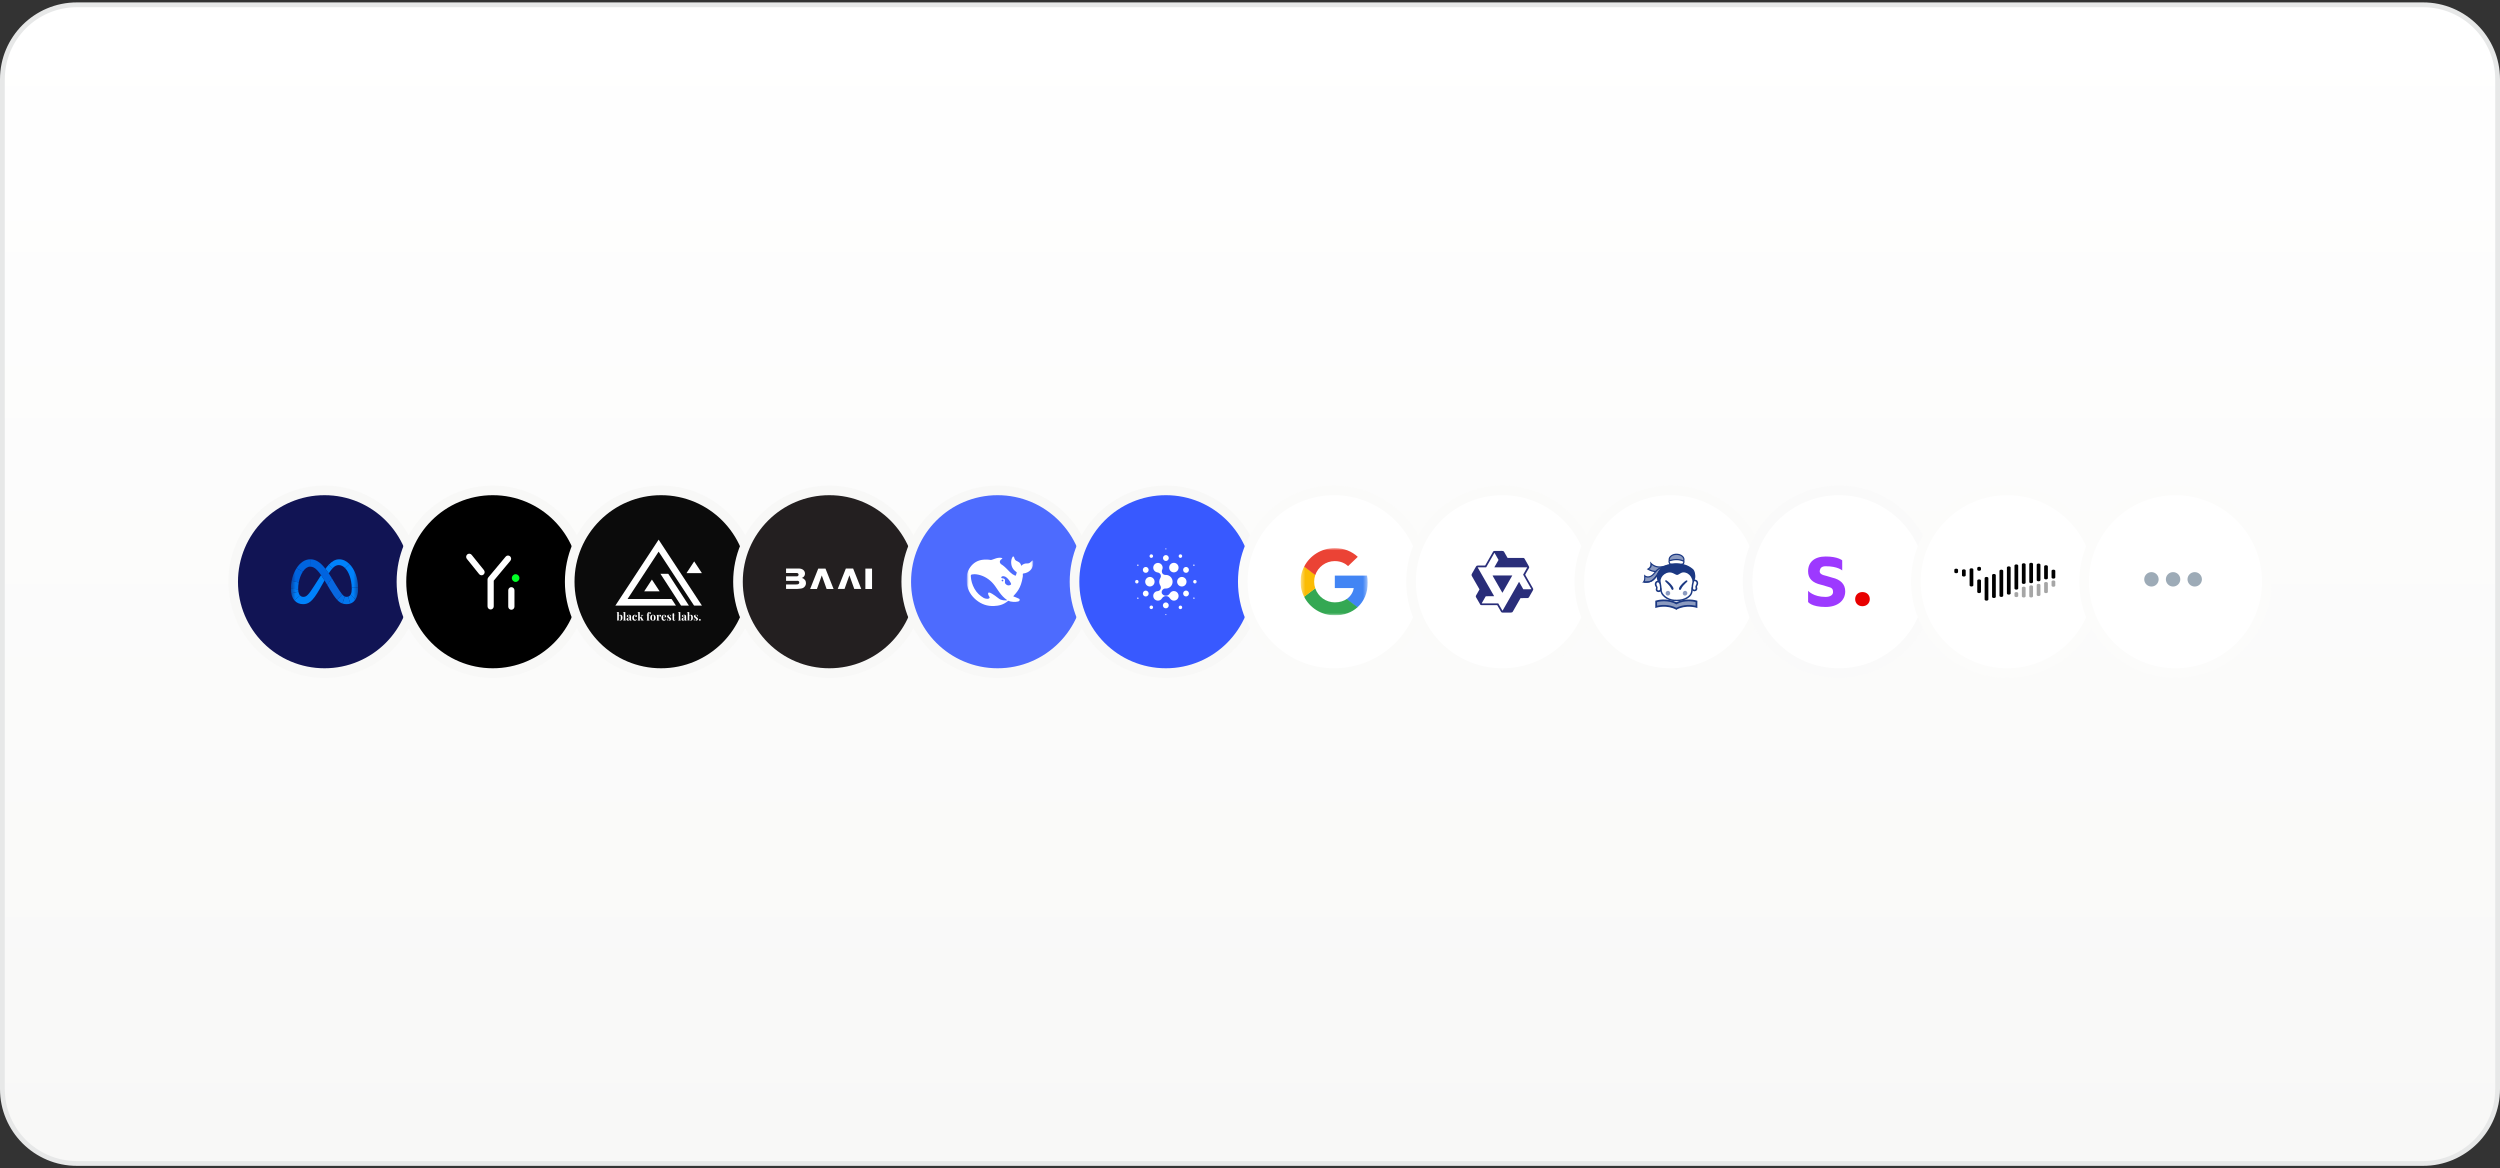
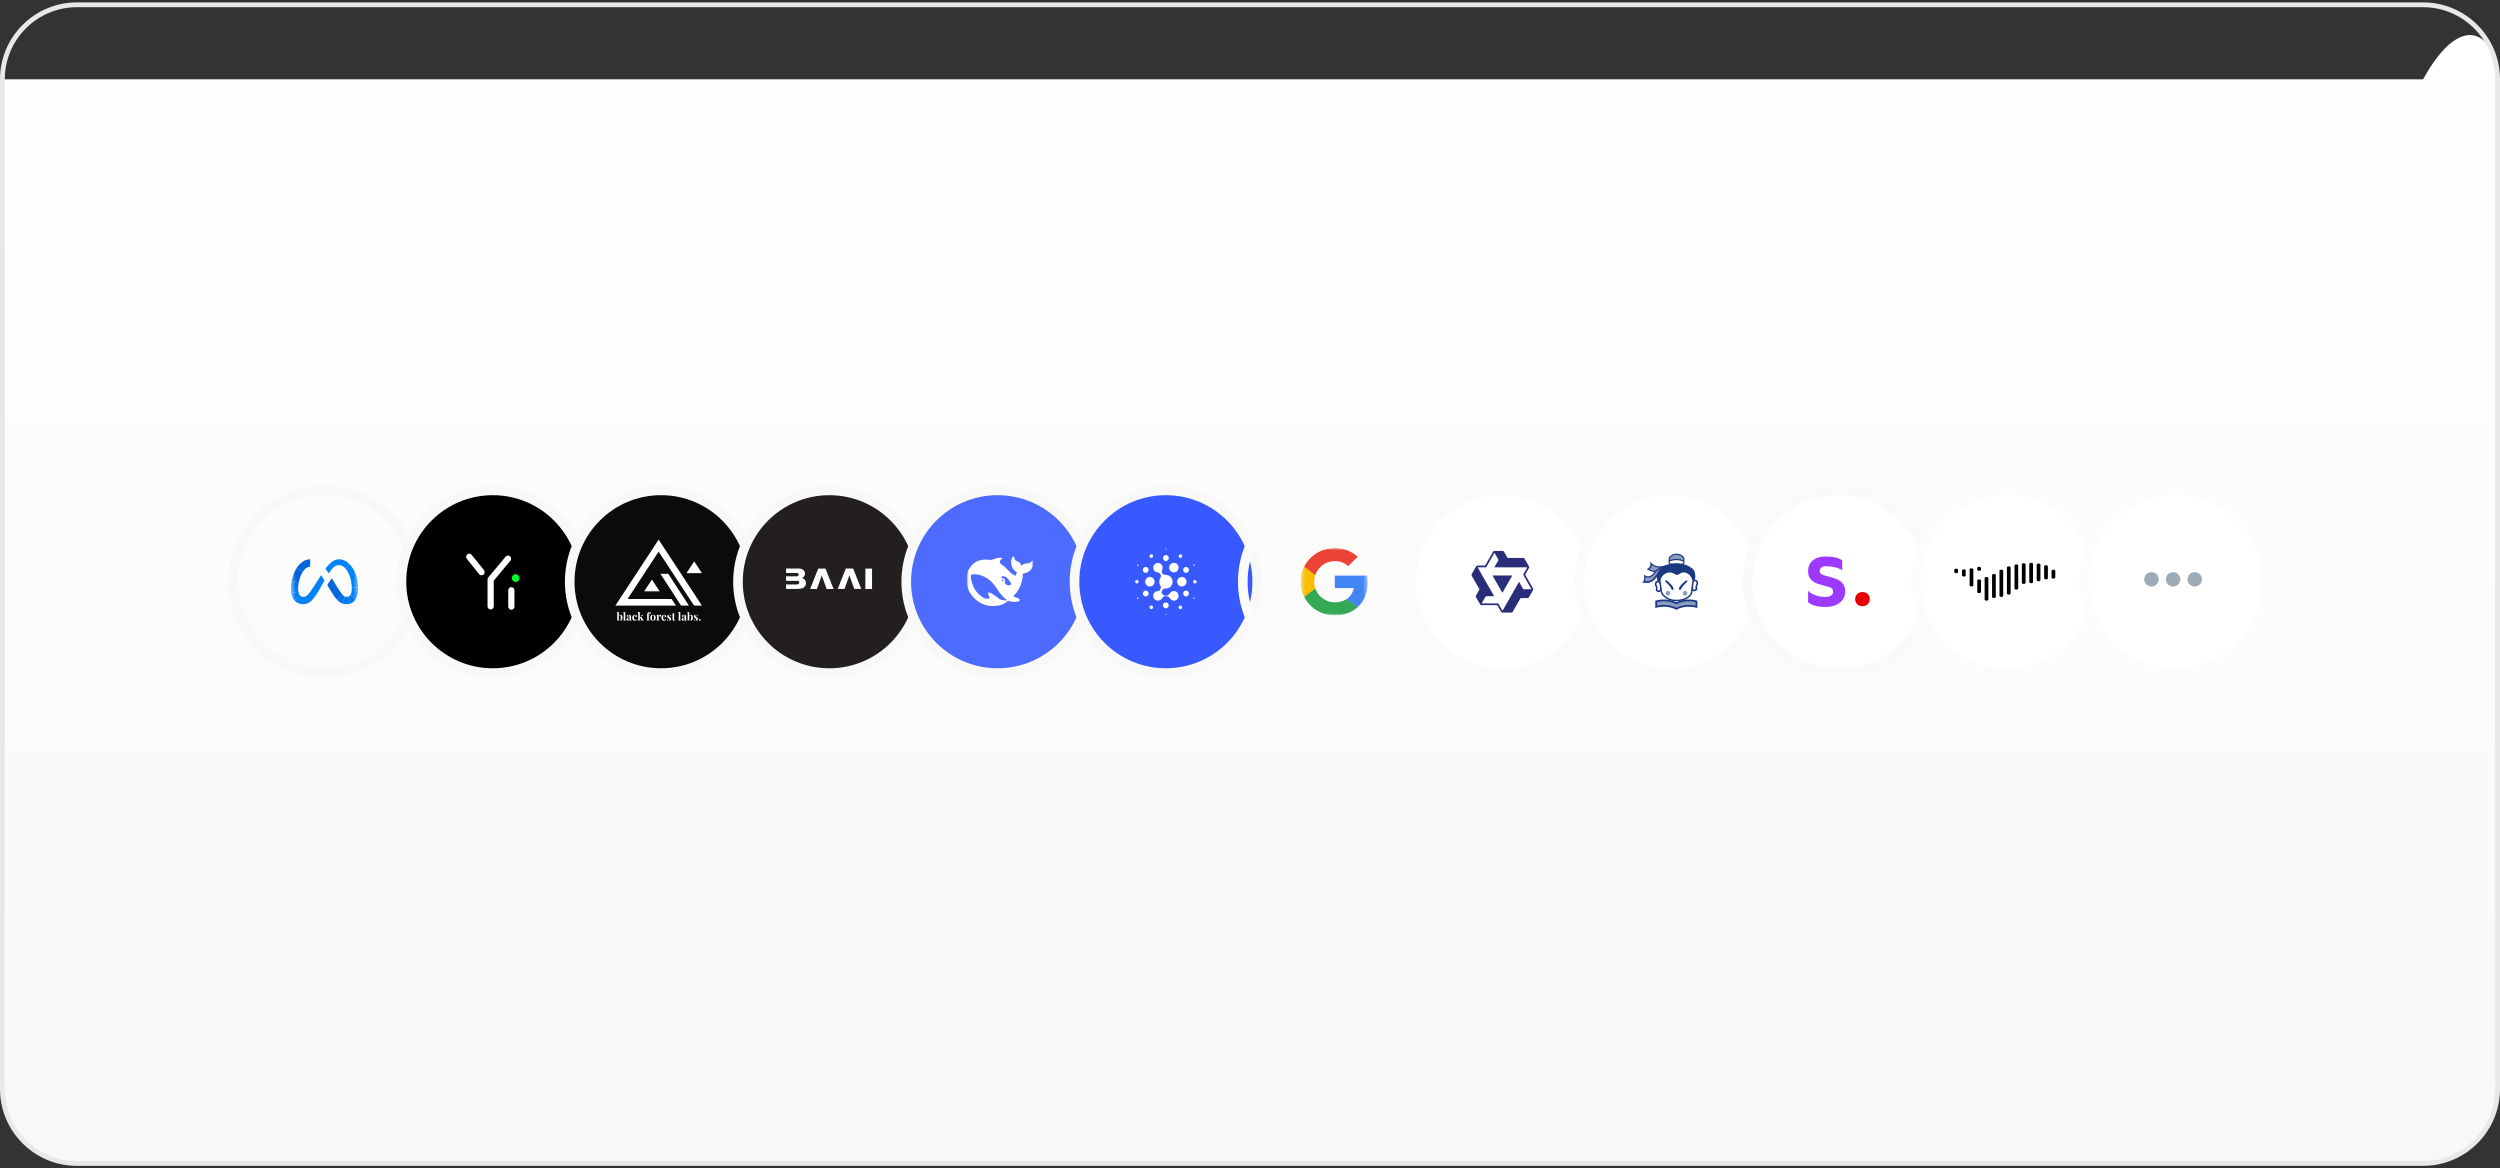
<svg xmlns="http://www.w3.org/2000/svg" width="520" height="243" viewBox="0 0 520 243" fill="none">
  <rect x="0" y="0" width="520" height="243" fill="#333333" stroke="none" />
-   <path d="M0.5 16.5C0.5 7.94 7.44 1 16 1H504C512.56 1 519.5 7.94 519.5 16.5V226.5C519.5 235.06 512.56 242 504 242H16C7.44 242 0.5 235.06 0.5 226.5V16.5Z" fill="url(#paint0_linear_3219_91115)" />
+   <path d="M0.5 16.5H504C512.56 1 519.5 7.94 519.5 16.5V226.5C519.5 235.06 512.56 242 504 242H16C7.44 242 0.5 235.06 0.5 226.5V16.5Z" fill="url(#paint0_linear_3219_91115)" />
  <path d="M0.5 16.5C0.5 7.94 7.44 1 16 1H504C512.56 1 519.5 7.94 519.5 16.5V226.5C519.5 235.06 512.56 242 504 242H16C7.44 242 0.5 235.06 0.5 226.5V16.5Z" stroke="#E7E8E8" />
-   <path d="M48.5 121C48.5 110.507 57.007 102 67.5 102C77.993 102 86.5 110.507 86.5 121C86.5 131.493 77.993 140 67.5 140C57.007 140 48.5 131.493 48.5 121Z" fill="#111454" />
  <path d="M48.5 121C48.5 110.507 57.007 102 67.5 102C77.993 102 86.5 110.507 86.5 121C86.5 131.493 77.993 140 67.5 140C57.007 140 48.5 131.493 48.5 121Z" stroke="#F8F8F7" stroke-width="2" />
  <g clip-path="url(#clip0_3219_91115)">
    <mask id="mask0_3219_91115" style="mask-type:luminance" maskUnits="userSpaceOnUse" x="60" y="114" width="15" height="14">
      <path d="M74.5 114H60.5V128H74.5V114Z" fill="white" />
    </mask>
    <g mask="url(#mask0_3219_91115)">
-       <path d="M64.523 116.333H64.509L64.491 117.859H64.504C65.504 117.859 66.281 118.65 67.969 121.502L68.071 121.676L68.078 121.687L69.023 120.265L69.016 120.254C68.809 119.916 68.596 119.582 68.376 119.253C68.159 118.928 67.93 118.611 67.69 118.303C66.574 116.877 65.641 116.333 64.523 116.333Z" fill="url(#paint1_linear_3219_91115)" />
      <path d="M64.509 116.333C63.387 116.339 62.394 117.067 61.678 118.183C61.676 118.186 61.674 118.189 61.672 118.192L62.987 118.911L62.994 118.901C63.412 118.269 63.933 117.866 64.492 117.859H64.504L64.522 116.333H64.509Z" fill="url(#paint2_linear_3219_91115)" />
      <path d="M61.678 118.183L61.672 118.193C61.2 118.928 60.849 119.831 60.66 120.804L60.657 120.817L62.135 121.167L62.138 121.154C62.295 120.298 62.596 119.504 62.987 118.911L62.993 118.901L61.678 118.183Z" fill="url(#paint3_linear_3219_91115)" />
      <path d="M62.137 121.154L60.66 120.804L60.657 120.817C60.554 121.352 60.501 121.897 60.5 122.442V122.455L62.016 122.591V122.578C62.01 122.101 62.051 121.624 62.138 121.155L62.137 121.154Z" fill="url(#paint4_linear_3219_91115)" />
      <path d="M62.062 123.063C62.035 122.907 62.019 122.748 62.016 122.589V122.576L60.5 122.44V122.454C60.498 122.777 60.527 123.1 60.585 123.417L62.064 123.076C62.063 123.072 62.062 123.068 62.062 123.063Z" fill="url(#paint5_linear_3219_91115)" />
      <path d="M62.408 123.853C62.242 123.672 62.126 123.412 62.064 123.078L62.062 123.066L60.583 123.407L60.586 123.419C60.697 124.008 60.917 124.498 61.231 124.87L61.239 124.88L62.416 123.862C62.413 123.859 62.411 123.856 62.408 123.853Z" fill="url(#paint6_linear_3219_91115)" />
      <path d="M66.788 119.632C65.897 121.002 65.357 121.863 65.357 121.863C64.17 123.73 63.759 124.148 63.099 124.148C62.969 124.151 62.84 124.126 62.72 124.075C62.601 124.024 62.494 123.948 62.407 123.851L61.23 124.869L61.239 124.879C61.672 125.386 62.284 125.667 63.041 125.667C64.186 125.667 65.009 125.125 66.473 122.558L67.504 120.732C67.275 120.359 67.037 119.992 66.788 119.632Z" fill="#0082FB" />
      <path d="M68.376 117.469L68.367 117.478C68.134 117.729 67.909 118.008 67.69 118.304C67.911 118.586 68.138 118.901 68.376 119.255C68.656 118.821 68.917 118.47 69.173 118.201L69.183 118.191L68.376 117.469Z" fill="url(#paint7_linear_3219_91115)" />
      <path d="M72.702 117.333C72.081 116.703 71.34 116.333 70.548 116.333C69.713 116.333 69.01 116.792 68.376 117.467L68.367 117.477L69.173 118.2L69.183 118.19C69.6 117.754 70.004 117.537 70.452 117.537C70.934 117.537 71.385 117.764 71.776 118.164L71.785 118.173L72.712 117.342L72.702 117.333Z" fill="#0082FB" />
      <path d="M74.499 122.24C74.464 120.217 73.758 118.409 72.712 117.342L72.702 117.333L71.776 118.163L71.785 118.173C72.572 118.985 73.113 120.494 73.162 122.239V122.252H74.499V122.24Z" fill="url(#paint8_linear_3219_91115)" />
      <path d="M74.499 122.254V122.241H73.162V122.254C73.164 122.335 73.165 122.418 73.165 122.501C73.165 122.976 73.095 123.361 72.951 123.638L72.944 123.651L73.941 124.691L73.948 124.679C74.31 124.119 74.5 123.341 74.5 122.398C74.5 122.35 74.5 122.302 74.499 122.254Z" fill="url(#paint9_linear_3219_91115)" />
      <path d="M72.951 123.637L72.944 123.648C72.819 123.883 72.641 124.039 72.409 124.107L72.863 125.544C72.951 125.514 73.036 125.479 73.119 125.437C73.442 125.274 73.716 125.029 73.915 124.727L73.941 124.689L73.948 124.677L72.951 123.637Z" fill="url(#paint10_linear_3219_91115)" />
      <path d="M72.12 124.146C71.967 124.146 71.833 124.123 71.701 124.064L71.236 125.535C71.498 125.625 71.777 125.665 72.088 125.665C72.374 125.665 72.638 125.622 72.876 125.54L72.421 124.103C72.324 124.133 72.223 124.147 72.12 124.146Z" fill="url(#paint11_linear_3219_91115)" />
      <path d="M71.188 123.645L71.18 123.635L70.109 124.751L70.118 124.761C70.49 125.159 70.845 125.406 71.248 125.541L71.713 124.071C71.543 123.998 71.379 123.865 71.188 123.645Z" fill="url(#paint12_linear_3219_91115)" />
      <path d="M71.181 123.634C70.86 123.259 70.462 122.635 69.837 121.627L69.023 120.264L69.016 120.253L68.071 121.675L68.078 121.687L68.655 122.66C69.215 123.599 69.67 124.278 70.11 124.751L70.119 124.76L71.189 123.644C71.186 123.64 71.183 123.637 71.181 123.634Z" fill="url(#paint13_linear_3219_91115)" />
    </g>
  </g>
  <path d="M83.5 121C83.5 110.507 92.007 102 102.5 102C112.993 102 121.5 110.507 121.5 121C121.5 131.493 112.993 140 102.5 140C92.007 140 83.5 131.493 83.5 121Z" fill="black" />
  <path d="M83.5 121C83.5 110.507 92.007 102 102.5 102C112.993 102 121.5 110.507 121.5 121C121.5 131.493 112.993 140 102.5 140C92.007 140 83.5 131.493 83.5 121Z" stroke="#F8F8F7" stroke-width="2" />
  <path fill-rule="evenodd" clip-rule="evenodd" d="M106.362 122.124C106.718 122.124 107.008 122.419 107.008 122.782V126.175C107.008 126.539 106.718 126.833 106.361 126.833C106.276 126.833 106.191 126.815 106.112 126.782C106.033 126.748 105.962 126.699 105.902 126.638C105.842 126.577 105.794 126.505 105.762 126.425C105.73 126.346 105.714 126.261 105.715 126.175V122.782C105.715 122.419 106.004 122.124 106.361 122.124H106.362ZM105.178 115.78C105.232 115.715 105.299 115.66 105.374 115.621C105.45 115.582 105.533 115.558 105.617 115.551C105.702 115.544 105.788 115.554 105.869 115.58C105.95 115.607 106.025 115.649 106.089 115.705C106.361 115.941 106.393 116.356 106.162 116.633L102.699 120.781V126.116C102.699 126.48 102.409 126.775 102.052 126.775C101.967 126.774 101.882 126.757 101.803 126.723C101.724 126.69 101.653 126.641 101.593 126.58C101.533 126.519 101.485 126.446 101.453 126.367C101.421 126.287 101.405 126.202 101.406 126.116V120.588L101.408 120.537L101.413 120.486C101.422 120.351 101.473 120.217 101.566 120.105L105.178 115.78ZM97.195 115.316C97.261 115.261 97.336 115.22 97.418 115.195C97.499 115.17 97.585 115.162 97.669 115.17C97.754 115.179 97.836 115.204 97.911 115.245C97.986 115.286 98.052 115.341 98.105 115.408L100.664 118.587C100.773 118.722 100.824 118.895 100.807 119.068C100.79 119.241 100.706 119.401 100.573 119.513C100.508 119.567 100.433 119.608 100.351 119.633C100.27 119.659 100.184 119.667 100.099 119.659C100.015 119.65 99.933 119.625 99.858 119.584C99.783 119.543 99.717 119.488 99.664 119.421L97.105 116.242C97.005 116.116 96.953 115.959 96.959 115.798C96.966 115.638 97.03 115.485 97.14 115.368L97.195 115.316Z" fill="white" />
  <path d="M107.252 121.041C107.688 121.041 108.042 120.681 108.042 120.237C108.042 119.793 107.688 119.433 107.252 119.433C106.816 119.433 106.462 119.793 106.462 120.237C106.462 120.681 106.816 121.041 107.252 121.041Z" fill="#00FF25" />
  <path d="M118.5 121C118.5 110.507 127.007 102 137.5 102C147.993 102 156.5 110.507 156.5 121C156.5 131.493 147.993 140 137.5 140C127.007 140 118.5 131.493 118.5 121Z" fill="#0B0B0B" />
  <path d="M118.5 121C118.5 110.507 127.007 102 137.5 102C147.993 102 156.5 110.507 156.5 121C156.5 131.493 147.993 140 137.5 140C127.007 140 118.5 131.493 118.5 121Z" stroke="#F8F8F7" stroke-width="2" />
  <g clip-path="url(#clip1_3219_91115)">
    <path d="M137.003 112.25C137.063 112.344 137.122 112.438 137.183 112.531C137.739 113.379 138.295 114.226 138.852 115.074C139.272 115.713 139.692 116.351 140.111 116.99C140.544 117.65 140.977 118.311 141.41 118.971C141.829 119.61 142.25 120.248 142.669 120.887C143.199 121.694 143.728 122.502 144.258 123.309C144.824 124.171 145.39 125.033 145.956 125.896C145.969 125.915 145.981 125.934 145.999 125.963C145.974 125.963 145.958 125.963 145.943 125.963C145.431 125.963 144.919 125.963 144.407 125.963C144.376 125.963 144.357 125.955 144.34 125.928C143.939 125.315 143.536 124.704 143.135 124.091C142.644 123.343 142.153 122.595 141.662 121.846C141.301 121.297 140.94 120.748 140.579 120.198C140.234 119.672 139.889 119.146 139.543 118.619C139.145 118.014 138.747 117.408 138.349 116.802C137.906 116.129 137.464 115.456 137.022 114.782C137.015 114.772 137.007 114.761 136.994 114.743C134.839 118.027 132.687 121.308 130.529 124.598C130.56 124.598 130.579 124.598 130.599 124.598C133.605 124.598 136.611 124.598 139.616 124.597C139.677 124.597 139.712 124.612 139.746 124.665C140.019 125.087 140.295 125.506 140.57 125.925C140.576 125.935 140.581 125.945 140.59 125.959H128C128.006 125.948 128.011 125.937 128.017 125.927C128.356 125.412 128.694 124.897 129.032 124.381C129.354 123.891 129.676 123.4 129.998 122.909C130.286 122.47 130.575 122.031 130.863 121.592C131.169 121.126 131.475 120.66 131.781 120.194C132.144 119.64 132.507 119.087 132.87 118.534C133.215 118.008 133.561 117.481 133.906 116.955C134.34 116.294 134.774 115.633 135.208 114.972C135.567 114.425 135.926 113.877 136.284 113.33C136.511 112.984 136.738 112.638 136.965 112.292C136.973 112.279 136.978 112.264 136.985 112.25C136.991 112.25 136.997 112.25 137.003 112.25Z" fill="white" />
    <path d="M137.371 119.353C137.397 119.353 137.412 119.353 137.428 119.353C137.937 119.353 138.446 119.353 138.954 119.352C138.99 119.352 139.009 119.365 139.028 119.393C139.525 120.16 140.022 120.927 140.519 121.694C141.031 122.483 141.544 123.271 142.056 124.06C142.457 124.678 142.857 125.296 143.258 125.913C143.267 125.927 143.275 125.941 143.286 125.959C143.269 125.961 143.257 125.963 143.245 125.963C142.73 125.963 142.215 125.963 141.701 125.964C141.67 125.964 141.653 125.953 141.637 125.929C141.128 125.143 140.619 124.358 140.109 123.573C139.691 122.929 139.273 122.286 138.856 121.642C138.459 121.031 138.062 120.419 137.665 119.807C137.581 119.678 137.497 119.549 137.413 119.42C137.401 119.4 137.389 119.381 137.371 119.353Z" fill="white" />
    <path d="M144.392 116.768C144.929 117.586 145.462 118.399 146 119.218H142.783C143.32 118.4 143.854 117.587 144.392 116.768Z" fill="white" />
    <path d="M133.99 122.999C134.527 122.18 135.059 121.369 135.596 120.549C136.133 121.368 136.667 122.18 137.205 122.999H133.99Z" fill="white" />
    <path d="M142.893 127.365V127.333C143.049 127.325 143.204 127.317 143.364 127.309V128.07C143.376 128.057 143.38 128.054 143.383 128.05C143.465 127.913 143.591 127.861 143.744 127.871C143.894 127.88 144 127.964 144.059 128.098C144.09 128.168 144.11 128.246 144.118 128.322C144.137 128.51 144.135 128.698 144.039 128.87C143.91 129.103 143.594 129.185 143.367 129.046C143.351 129.037 143.331 129.032 143.313 129.032C143.229 129.03 143.151 129.053 143.08 129.098C143.068 129.105 143.048 129.111 143.038 129.105C143.03 129.1 143.028 129.079 143.029 129.065C143.03 129.023 143.037 128.98 143.037 128.938C143.037 128.492 143.037 128.046 143.037 127.6C143.037 127.578 143.037 127.556 143.035 127.534C143.027 127.419 143.005 127.392 142.893 127.365ZM143.366 128.577C143.366 128.708 143.365 128.838 143.366 128.969C143.367 128.984 143.372 129.005 143.383 129.014C143.486 129.102 143.634 129.077 143.701 128.96C143.719 128.927 143.735 128.891 143.743 128.854C143.797 128.621 143.796 128.386 143.75 128.151C143.743 128.114 143.727 128.078 143.709 128.045C143.668 127.976 143.599 127.952 143.523 127.976C143.435 128.004 143.366 128.097 143.366 128.189C143.365 128.319 143.366 128.448 143.366 128.577Z" fill="white" />
    <path d="M128.243 127.333C128.401 127.325 128.554 127.317 128.712 127.309V128.069C128.723 128.059 128.728 128.056 128.73 128.052C128.812 127.914 128.938 127.862 129.091 127.871C129.239 127.88 129.342 127.962 129.406 128.092C129.476 128.233 129.48 128.386 129.473 128.54C129.466 128.675 129.438 128.805 129.358 128.918C129.22 129.113 128.917 129.174 128.716 129.047C128.701 129.038 128.681 129.032 128.663 129.032C128.579 129.031 128.501 129.052 128.429 129.098C128.418 129.105 128.398 129.111 128.387 129.105C128.379 129.101 128.377 129.079 128.377 129.066C128.379 129.025 128.385 128.984 128.385 128.943C128.386 128.494 128.386 128.044 128.385 127.595C128.385 127.554 128.382 127.513 128.375 127.473C128.365 127.415 128.331 127.379 128.269 127.371C128.238 127.367 128.239 127.365 128.243 127.333ZM128.713 128.576C128.713 128.707 128.713 128.837 128.714 128.968C128.714 128.982 128.717 129.002 128.726 129.011C128.812 129.097 128.975 129.08 129.038 128.976C129.067 128.93 129.088 128.876 129.099 128.823C129.14 128.638 129.14 128.45 129.117 128.263C129.108 128.189 129.086 128.114 129.055 128.045C129.024 127.975 128.95 127.953 128.875 127.975C128.786 128.002 128.714 128.095 128.714 128.189C128.713 128.318 128.714 128.447 128.713 128.576Z" fill="white" />
    <path d="M133.36 129.076C133.352 129.052 133.352 129.036 133.384 129.028C133.424 129.018 133.433 128.995 133.413 128.958C133.337 128.82 133.26 128.681 133.182 128.543C133.16 128.504 133.128 128.479 133.075 128.481C133.075 128.54 133.075 128.596 133.075 128.653C133.075 128.731 133.074 128.809 133.076 128.887C133.078 128.991 133.102 129.017 133.208 129.036C133.209 129.048 133.21 129.062 133.211 129.076H132.603C132.603 129.064 132.602 129.052 132.601 129.041C132.606 129.037 132.608 129.035 132.611 129.034C132.721 129.015 132.745 128.99 132.745 128.878C132.746 128.436 132.746 127.994 132.745 127.553C132.745 127.539 132.744 127.526 132.743 127.513C132.733 127.412 132.707 127.383 132.604 127.364C132.603 127.353 132.602 127.341 132.601 127.33C132.759 127.322 132.915 127.314 133.075 127.306V128.427C133.127 128.428 133.169 128.414 133.203 128.381C133.272 128.315 133.34 128.248 133.407 128.18C133.423 128.164 133.437 128.144 133.447 128.124C133.476 128.069 133.463 128.013 133.409 127.983C133.373 127.963 133.331 127.953 133.287 127.937V127.905H133.815C133.816 127.917 133.817 127.929 133.818 127.94C133.813 127.944 133.811 127.947 133.809 127.947C133.698 127.977 133.611 128.047 133.531 128.125C133.49 128.165 133.452 128.208 133.411 128.249C133.394 128.265 133.39 128.279 133.403 128.301C133.53 128.511 133.654 128.722 133.782 128.931C133.804 128.967 133.843 128.993 133.871 129.026C133.882 129.038 133.886 129.056 133.895 129.076H133.36Z" fill="white" />
    <path d="M135.251 128.482C135.259 128.417 135.263 128.34 135.28 128.266C135.326 128.059 135.452 127.928 135.663 127.885C135.772 127.862 135.882 127.863 135.99 127.889C136.187 127.936 136.303 128.064 136.348 128.258C136.382 128.404 136.383 128.552 136.354 128.699C136.305 128.948 136.142 129.092 135.889 129.109C135.817 129.113 135.742 129.111 135.671 129.098C135.446 129.056 135.307 128.908 135.271 128.677C135.261 128.616 135.258 128.554 135.251 128.482ZM136.039 128.496C136.037 128.495 136.034 128.495 136.032 128.494C136.026 128.414 136.024 128.333 136.016 128.253C136.006 128.154 135.987 128.057 135.924 127.976C135.861 127.894 135.765 127.892 135.708 127.978C135.673 128.03 135.645 128.092 135.631 128.153C135.588 128.356 135.593 128.562 135.618 128.767C135.63 128.858 135.653 128.946 135.716 129.017C135.774 129.083 135.855 129.087 135.91 129.019C135.945 128.975 135.978 128.92 135.989 128.865C136.013 128.744 136.023 128.619 136.039 128.496Z" fill="white" />
    <path d="M142.845 128.979C142.87 128.999 142.869 129.016 142.842 129.034C142.73 129.104 142.611 129.114 142.488 129.076C142.44 129.061 142.418 129.02 142.402 128.976C142.396 128.961 142.393 128.945 142.388 128.924C142.376 128.937 142.367 128.948 142.358 128.958C142.256 129.084 142.071 129.133 141.92 129.075C141.811 129.033 141.749 128.908 141.769 128.772C141.783 128.674 141.841 128.605 141.926 128.563C142.015 128.52 142.11 128.488 142.202 128.451C142.212 128.447 142.222 128.444 142.231 128.44C142.368 128.387 142.385 128.363 142.385 128.217C142.385 128.173 142.386 128.129 142.383 128.085C142.374 127.968 142.304 127.908 142.187 127.916C142.136 127.919 142.086 127.927 142.044 127.967C142.064 127.98 142.081 127.99 142.098 128.001C142.164 128.049 142.19 128.14 142.159 128.213C142.128 128.286 142.041 128.327 141.952 128.31C141.878 128.297 141.83 128.236 141.826 128.152C141.822 128.091 141.841 128.041 141.885 127.998C141.959 127.927 142.05 127.898 142.146 127.882C142.254 127.863 142.362 127.863 142.47 127.886C142.609 127.916 142.692 128.003 142.705 128.145C142.714 128.24 142.714 128.335 142.715 128.431C142.716 128.586 142.715 128.742 142.715 128.897C142.715 128.905 142.715 128.912 142.715 128.919C142.717 129.018 142.749 129.035 142.833 128.985C142.837 128.982 142.841 128.981 142.845 128.979ZM142.385 128.411C142.322 128.454 142.265 128.493 142.208 128.533C142.103 128.608 142.062 128.736 142.102 128.857C142.122 128.918 142.179 128.956 142.244 128.95C142.306 128.944 142.383 128.892 142.384 128.847C142.386 128.702 142.385 128.557 142.385 128.411Z" fill="white" />
    <path d="M130.586 127.965C130.609 127.979 130.624 127.987 130.638 127.997C130.708 128.043 130.738 128.133 130.708 128.21C130.679 128.284 130.588 128.327 130.498 128.31C130.423 128.296 130.377 128.234 130.373 128.147C130.368 128.043 130.429 127.98 130.511 127.941C130.69 127.854 130.879 127.845 131.068 127.903C131.17 127.934 131.234 128.008 131.247 128.116C131.256 128.184 131.261 128.253 131.262 128.322C131.263 128.513 131.262 128.704 131.262 128.895C131.262 128.899 131.261 128.904 131.262 128.908C131.271 128.941 131.271 128.989 131.292 129.001C131.315 129.015 131.358 128.996 131.404 128.989C131.418 128.999 131.416 129.017 131.387 129.035C131.277 129.104 131.159 129.114 131.037 129.076C130.967 129.054 130.951 128.99 130.935 128.924C130.93 128.929 130.925 128.932 130.922 128.937C130.835 129.06 130.712 129.104 130.566 129.095C130.444 129.087 130.366 129.033 130.33 128.929C130.29 128.813 130.312 128.683 130.402 128.615C130.469 128.565 130.548 128.53 130.625 128.495C130.697 128.462 130.773 128.439 130.846 128.409C130.907 128.383 130.938 128.336 130.933 128.266C130.928 128.204 130.934 128.142 130.929 128.081C130.924 128.009 130.895 127.947 130.82 127.926C130.74 127.903 130.663 127.914 130.586 127.965ZM130.932 128.41C130.868 128.455 130.807 128.496 130.749 128.539C130.648 128.613 130.609 128.744 130.65 128.861C130.672 128.921 130.731 128.957 130.796 128.95C130.86 128.942 130.931 128.889 130.931 128.842C130.933 128.699 130.932 128.555 130.932 128.41Z" fill="white" />
    <path d="M135.152 129.035V129.076H134.471C134.462 129.05 134.464 129.034 134.499 129.03C134.579 129.019 134.608 128.988 134.609 128.904C134.612 128.728 134.611 128.551 134.612 128.375C134.612 128.251 134.612 128.126 134.612 128.001V127.949H134.461V127.903H134.607C134.614 127.825 134.617 127.75 134.627 127.677C134.669 127.376 134.977 127.208 135.252 127.335C135.332 127.372 135.38 127.432 135.389 127.52C135.398 127.603 135.348 127.678 135.269 127.696C135.184 127.716 135.095 127.675 135.066 127.603C135.034 127.524 135.067 127.43 135.14 127.389C135.153 127.382 135.167 127.375 135.182 127.367C135.124 127.314 135.022 127.334 134.98 127.405C134.967 127.428 134.955 127.456 134.953 127.483C134.946 127.62 134.942 127.758 134.937 127.903C135.013 127.903 135.081 127.904 135.149 127.903C135.179 127.902 135.191 127.912 135.18 127.947H134.941V128C134.941 128.275 134.941 128.549 134.941 128.824C134.941 128.835 134.941 128.847 134.942 128.859C134.946 128.967 134.987 129.013 135.094 129.028C135.113 129.031 135.131 129.033 135.152 129.035Z" fill="white" />
    <path d="M141.646 129.076H141.034V129.039C141.037 129.037 141.039 129.034 141.042 129.034C141.151 129.016 141.175 128.99 141.175 128.877C141.176 128.436 141.176 127.996 141.176 127.556C141.176 127.544 141.175 127.532 141.175 127.521C141.167 127.417 141.138 127.384 141.034 127.364C141.033 127.352 141.033 127.34 141.032 127.33C141.189 127.322 141.343 127.314 141.503 127.306C141.503 127.317 141.505 127.335 141.505 127.353C141.505 127.846 141.505 128.339 141.505 128.832C141.505 128.86 141.506 128.888 141.509 128.916C141.515 128.991 141.542 129.018 141.617 129.03C141.641 129.034 141.65 129.05 141.646 129.076Z" fill="white" />
    <path d="M130.204 129.076H129.59C129.578 129.045 129.587 129.033 129.622 129.029C129.691 129.022 129.716 128.996 129.727 128.926C129.731 128.902 129.731 128.877 129.731 128.852C129.732 128.429 129.732 128.006 129.732 127.584C129.732 127.57 129.732 127.557 129.731 127.544C129.727 127.423 129.702 127.392 129.588 127.362V127.33C129.745 127.322 129.9 127.314 130.06 127.306V127.355C130.06 127.848 130.06 128.341 130.06 128.835C130.06 128.858 130.06 128.882 130.062 128.905C130.071 128.993 130.092 129.017 130.179 129.031C130.211 129.035 130.208 129.052 130.204 129.076Z" fill="white" />
    <path d="M138.563 128.762C138.504 128.919 138.411 129.044 138.244 129.094C138.031 129.158 137.791 129.075 137.681 128.9C137.648 128.848 137.622 128.79 137.608 128.731C137.563 128.531 137.563 128.331 137.657 128.142C137.776 127.906 138.1 127.798 138.341 127.908C138.483 127.973 138.54 128.094 138.56 128.24C138.565 128.282 138.567 128.325 138.571 128.372C138.55 128.374 138.533 128.376 138.517 128.376C138.336 128.376 138.156 128.377 137.975 128.375C137.94 128.375 137.927 128.384 137.926 128.421C137.925 128.538 137.926 128.654 137.981 128.761C138.078 128.95 138.309 128.983 138.457 128.829C138.475 128.81 138.492 128.789 138.506 128.767C138.522 128.741 138.539 128.744 138.563 128.762ZM138.279 128.33C138.283 128.218 138.275 128.111 138.234 128.009C138.216 127.964 138.19 127.924 138.136 127.919C138.08 127.914 138.04 127.943 138.011 127.987C137.941 128.089 137.934 128.208 137.925 128.33H138.279Z" fill="white" />
    <path d="M132.267 127.972C132.199 127.905 132.073 127.905 132.002 127.98C131.962 128.023 131.927 128.076 131.907 128.13C131.841 128.305 131.834 128.486 131.873 128.668C131.9 128.791 131.964 128.891 132.098 128.915C132.233 128.94 132.342 128.889 132.424 128.78C132.431 128.772 132.434 128.761 132.443 128.756C132.452 128.75 132.465 128.746 132.475 128.748C132.48 128.749 132.487 128.767 132.484 128.774C132.423 128.947 132.292 129.1 132.081 129.111C131.769 129.127 131.557 128.953 131.519 128.642C131.507 128.549 131.507 128.451 131.519 128.358C131.562 128.025 131.822 127.828 132.154 127.875C132.226 127.886 132.3 127.91 132.364 127.945C132.453 127.992 132.491 128.076 132.481 128.178C132.473 128.256 132.421 128.314 132.344 128.331C132.265 128.348 132.186 128.318 132.151 128.259C132.112 128.194 132.119 128.101 132.172 128.046C132.199 128.018 132.234 127.998 132.267 127.972Z" fill="white" />
    <path d="M138.756 129.092V128.648C138.792 128.633 138.803 128.642 138.813 128.677C138.835 128.762 138.855 128.848 138.893 128.927C138.938 129.022 139.023 129.067 139.131 129.058C139.212 129.052 139.267 128.998 139.273 128.917C139.278 128.841 139.256 128.774 139.198 128.723C139.106 128.641 139.011 128.563 138.918 128.482C138.84 128.413 138.774 128.335 138.761 128.225C138.744 128.09 138.803 127.976 138.927 127.919C139.09 127.844 139.254 127.85 139.413 127.935C139.474 127.967 139.487 127.962 139.513 127.897C139.518 127.883 139.537 127.875 139.549 127.864C139.552 127.867 139.555 127.87 139.559 127.874V128.267C139.523 128.28 139.508 128.273 139.501 128.237C139.484 128.145 139.457 128.057 139.389 127.988C139.329 127.927 139.255 127.909 139.175 127.925C139.064 127.946 139.02 128.07 139.09 128.168C139.122 128.211 139.164 128.247 139.206 128.281C139.309 128.368 139.422 128.444 139.518 128.538C139.685 128.703 139.633 128.962 139.42 129.061C139.27 129.13 139.117 129.134 138.964 129.064C138.942 129.053 138.92 129.042 138.897 129.032C138.843 129.007 138.83 129.012 138.806 129.066C138.797 129.087 138.78 129.095 138.756 129.092Z" fill="white" />
    <path d="M145.128 127.874V128.267C145.089 128.281 145.078 128.269 145.071 128.235C145.053 128.142 145.026 128.052 144.955 127.983C144.893 127.925 144.819 127.908 144.739 127.926C144.632 127.951 144.592 128.074 144.662 128.17C144.693 128.212 144.734 128.247 144.774 128.28C144.878 128.366 144.991 128.443 145.087 128.537C145.254 128.7 145.206 128.957 144.996 129.058C144.847 129.129 144.694 129.135 144.541 129.066C144.516 129.055 144.491 129.043 144.465 129.031C144.414 129.008 144.399 129.012 144.378 129.064C144.368 129.091 144.355 129.104 144.326 129.093V128.647C144.361 128.635 144.374 128.641 144.382 128.675C144.404 128.758 144.424 128.844 144.46 128.921C144.505 129.018 144.589 129.066 144.699 129.059C144.781 129.053 144.836 129 144.843 128.919C144.849 128.844 144.828 128.776 144.77 128.724C144.692 128.654 144.608 128.589 144.531 128.517C144.478 128.469 144.423 128.42 144.383 128.361C144.268 128.192 144.332 127.983 144.523 127.907C144.68 127.845 144.836 127.854 144.985 127.936C145.043 127.968 145.062 127.963 145.081 127.899C145.09 127.869 145.106 127.867 145.128 127.874Z" fill="white" />
    <path d="M137.256 127.945C137.197 127.944 137.151 127.957 137.113 127.989C137.042 128.05 136.997 128.129 136.995 128.222C136.992 128.438 136.993 128.654 136.995 128.869C136.996 128.964 137.037 129.008 137.129 129.026C137.154 129.03 137.178 129.032 137.205 129.036V129.076H136.521C136.521 129.065 136.52 129.052 136.519 129.04C136.525 129.037 136.527 129.034 136.53 129.034C136.637 129.017 136.662 128.993 136.663 128.885C136.665 128.633 136.663 128.38 136.663 128.128C136.663 128.121 136.662 128.113 136.662 128.106C136.655 127.998 136.628 127.967 136.521 127.945C136.52 127.934 136.519 127.921 136.519 127.912C136.677 127.904 136.833 127.896 136.992 127.888V128.073C137.02 128.036 137.039 128.007 137.061 127.982C137.141 127.892 137.241 127.851 137.361 127.876C137.472 127.898 137.534 128.016 137.503 128.139C137.478 128.24 137.377 128.294 137.267 128.263C137.164 128.233 137.128 128.104 137.198 128.01C137.214 127.99 137.232 127.971 137.256 127.945Z" fill="white" />
    <path d="M139.89 127.946H139.701V127.902H139.887V127.612C140 127.589 140.106 127.567 140.216 127.544V127.9H140.484V127.946H140.218C140.218 127.965 140.218 127.981 140.218 127.996C140.218 128.281 140.218 128.566 140.218 128.85C140.218 128.864 140.218 128.877 140.219 128.89C140.229 128.988 140.313 129.028 140.392 128.967C140.425 128.941 140.449 128.902 140.481 128.864C140.503 128.866 140.513 128.876 140.501 128.908C140.425 129.099 140.186 129.177 140.012 129.067C139.94 129.022 139.907 128.953 139.899 128.872C139.893 128.815 139.89 128.758 139.89 128.701C139.889 128.467 139.89 128.234 139.89 128C139.89 127.985 139.89 127.969 139.89 127.946Z" fill="white" />
    <path d="M145.573 129.112C145.466 129.112 145.396 129.062 145.381 128.974C145.367 128.894 145.393 128.824 145.455 128.791C145.535 128.747 145.619 128.747 145.697 128.796C145.755 128.833 145.778 128.908 145.76 128.985C145.742 129.065 145.673 129.112 145.573 129.112Z" fill="white" />
  </g>
  <path d="M153.5 121C153.5 110.507 162.007 102 172.5 102C182.993 102 191.5 110.507 191.5 121C191.5 131.493 182.993 140 172.5 140C162.007 140 153.5 131.493 153.5 121Z" fill="#231F20" />
  <path d="M153.5 121C153.5 110.507 162.007 102 172.5 102C182.993 102 191.5 110.507 191.5 121C191.5 131.493 182.993 140 172.5 140C162.007 140 153.5 131.493 153.5 121Z" stroke="#F8F8F7" stroke-width="2" />
  <g clip-path="url(#clip2_3219_91115)">
    <path fill-rule="evenodd" clip-rule="evenodd" d="M170.191 118.275L168.504 122.517H169.92L170.93 119.69L171.938 122.517H173.389L171.703 118.275H170.191ZM179.997 122.508H181.386V118.266H179.997V122.508ZM167.415 120.613C167.263 120.434 167.088 120.287 166.766 120.213C166.978 120.143 167.077 120.071 167.186 119.951C167.351 119.772 167.435 119.556 167.435 119.306C167.435 119.008 167.318 118.757 167.087 118.554C166.856 118.352 166.523 118.25 166.091 118.25H163.5V119.18H165.754C165.754 119.18 166.104 119.197 166.099 119.528C166.094 119.887 165.744 119.883 165.744 119.883H163.5V120.816H165.598C165.749 120.816 165.99 120.784 166.114 120.878C166.212 120.953 166.252 121.012 166.252 121.137C166.252 121.273 166.203 121.381 166.106 121.461C166.008 121.541 165.917 121.56 165.601 121.564H163.5V122.492H165.888C165.99 122.492 166.198 122.472 166.51 122.434C166.745 122.405 166.92 122.359 167.036 122.295C167.225 122.194 167.372 122.054 167.48 121.879C167.588 121.703 167.642 121.505 167.642 121.285C167.642 121.015 167.566 120.791 167.415 120.613ZM176.676 119.666L177.684 122.492H179.136L177.45 118.25H175.937L174.25 122.492H175.666L176.676 119.666Z" fill="white" />
  </g>
  <path d="M188.5 121C188.5 110.507 197.007 102 207.5 102C217.993 102 226.5 110.507 226.5 121C226.5 131.493 217.993 140 207.5 140C197.007 140 188.5 131.493 188.5 121Z" fill="#4D6BFE" />
  <path d="M188.5 121C188.5 110.507 197.007 102 207.5 102C217.993 102 226.5 110.507 226.5 121C226.5 131.493 217.993 140 207.5 140C197.007 140 188.5 131.493 188.5 121Z" stroke="#F8F8F7" stroke-width="2" />
  <g clip-path="url(#clip3_3219_91115)">
    <mask id="mask1_3219_91115" style="mask-type:luminance" maskUnits="userSpaceOnUse" x="201" y="114" width="14" height="14">
      <path d="M215 114H201V128H215V114Z" fill="white" />
    </mask>
    <g mask="url(#mask1_3219_91115)">
      <mask id="mask2_3219_91115" style="mask-type:luminance" maskUnits="userSpaceOnUse" x="201" y="114" width="14" height="14">
        <path d="M201 114H215V128H201V114Z" fill="white" />
      </mask>
      <g mask="url(#mask2_3219_91115)">
        <path d="M214.853 116.614C214.705 116.542 214.641 116.68 214.554 116.751C214.525 116.774 214.499 116.803 214.474 116.83C214.257 117.062 214.004 117.214 213.673 117.195C213.19 117.169 212.777 117.32 212.412 117.69C212.334 117.234 212.076 116.962 211.684 116.787C211.479 116.696 211.271 116.606 211.127 116.408C211.027 116.267 210.999 116.11 210.949 115.956C210.917 115.863 210.885 115.768 210.778 115.752C210.662 115.734 210.616 115.832 210.571 115.913C210.388 116.247 210.318 116.614 210.325 116.987C210.34 117.824 210.694 118.492 211.397 118.966C211.477 119.02 211.497 119.075 211.472 119.154C211.424 119.318 211.367 119.476 211.317 119.64C211.285 119.745 211.237 119.767 211.125 119.722C210.746 119.559 210.403 119.326 210.112 119.034C209.612 118.551 209.161 118.017 208.597 117.6C208.467 117.503 208.333 117.412 208.195 117.325C207.621 116.767 208.271 116.308 208.422 116.254C208.579 116.197 208.476 116.002 207.967 116.004C207.459 116.007 206.993 116.176 206.4 116.403C206.312 116.437 206.221 116.464 206.129 116.483C205.574 116.379 205.007 116.359 204.447 116.424C203.347 116.546 202.469 117.067 201.824 117.954C201.048 119.02 200.865 120.232 201.089 121.496C201.324 122.828 202.004 123.931 203.049 124.793C204.132 125.688 205.38 126.126 206.804 126.042C207.669 125.992 208.632 125.876 209.717 124.957C209.991 125.093 210.278 125.147 210.756 125.188C211.123 125.223 211.477 125.171 211.75 125.114C212.179 125.023 212.149 124.625 211.995 124.553C210.738 123.967 211.013 124.206 210.762 124.013C211.401 123.257 212.364 122.472 212.741 119.928C212.77 119.725 212.745 119.598 212.741 119.435C212.738 119.336 212.761 119.297 212.875 119.286C213.191 119.253 213.497 119.159 213.776 119.008C214.59 118.563 214.919 117.833 214.997 116.957C215.009 116.823 214.995 116.685 214.853 116.614ZM207.756 124.5C206.537 123.542 205.946 123.227 205.702 123.24C205.474 123.254 205.515 123.515 205.565 123.685C205.618 123.853 205.686 123.969 205.782 124.116C205.848 124.214 205.894 124.359 205.716 124.468C205.323 124.711 204.641 124.386 204.609 124.37C203.815 123.903 203.151 123.285 202.683 122.441C202.232 121.629 201.969 120.757 201.926 119.827C201.915 119.602 201.981 119.522 202.205 119.482C202.499 119.425 202.8 119.418 203.096 119.459C204.34 119.641 205.398 120.197 206.286 121.077C206.792 121.579 207.176 122.178 207.571 122.763C207.991 123.385 208.442 123.978 209.017 124.463C209.22 124.634 209.382 124.763 209.537 124.858C209.069 124.911 208.289 124.922 207.756 124.5ZM208.339 120.743C208.339 120.714 208.346 120.686 208.359 120.66C208.373 120.634 208.392 120.612 208.416 120.596C208.44 120.579 208.467 120.569 208.496 120.565C208.525 120.562 208.554 120.566 208.581 120.576C208.615 120.588 208.645 120.611 208.666 120.641C208.687 120.671 208.698 120.707 208.698 120.744C208.698 120.768 208.693 120.791 208.684 120.813C208.675 120.835 208.662 120.855 208.645 120.871C208.628 120.888 208.608 120.901 208.586 120.91C208.564 120.919 208.54 120.923 208.517 120.923C208.493 120.923 208.47 120.918 208.448 120.909C208.427 120.9 208.407 120.887 208.39 120.87C208.374 120.854 208.361 120.834 208.352 120.812C208.343 120.79 208.339 120.767 208.339 120.743ZM210.153 121.674C210.036 121.722 209.92 121.762 209.809 121.768C209.641 121.773 209.477 121.721 209.343 121.619C209.184 121.485 209.069 121.411 209.021 121.177C209.005 121.063 209.008 120.947 209.031 120.834C209.072 120.644 209.026 120.521 208.891 120.41C208.782 120.319 208.643 120.294 208.49 120.294C208.438 120.291 208.387 120.276 208.342 120.249C208.278 120.217 208.225 120.138 208.275 120.04C208.292 120.008 208.369 119.931 208.387 119.917C208.595 119.799 208.835 119.838 209.056 119.927C209.261 120.011 209.416 120.165 209.64 120.383C209.868 120.646 209.909 120.719 210.039 120.916C210.142 121.071 210.235 121.229 210.299 121.411C210.338 121.524 210.288 121.617 210.153 121.674Z" fill="white" />
      </g>
    </g>
  </g>
  <path d="M223.5 121C223.5 110.507 232.007 102 242.5 102C252.993 102 261.5 110.507 261.5 121C261.5 131.493 252.993 140 242.5 140C232.007 140 223.5 131.493 223.5 121Z" fill="#3859FF" />
  <path d="M223.5 121C223.5 110.507 232.007 102 242.5 102C252.993 102 261.5 110.507 261.5 121C261.5 131.493 252.993 140 242.5 140C232.007 140 223.5 131.493 223.5 121Z" stroke="#F8F8F7" stroke-width="2" />
  <g clip-path="url(#clip4_3219_91115)">
    <mask id="mask3_3219_91115" style="mask-type:luminance" maskUnits="userSpaceOnUse" x="235" y="114" width="15" height="14">
      <path d="M249.5 114H235.5V128H249.5V114Z" fill="white" />
    </mask>
    <g mask="url(#mask3_3219_91115)">
      <path d="M242.495 127.71C242.476 127.71 242.457 127.713 242.439 127.72C242.422 127.728 242.406 127.738 242.393 127.752C242.379 127.765 242.369 127.781 242.362 127.799C242.355 127.817 242.352 127.836 242.352 127.855C242.352 127.874 242.355 127.893 242.362 127.91C242.369 127.928 242.379 127.944 242.392 127.958C242.406 127.972 242.422 127.982 242.439 127.989C242.457 127.997 242.476 128 242.495 128C242.514 128 242.533 127.997 242.551 127.99C242.568 127.982 242.584 127.972 242.598 127.958C242.611 127.945 242.621 127.928 242.628 127.911C242.635 127.893 242.638 127.874 242.638 127.855C242.639 127.819 242.626 127.784 242.602 127.757C242.578 127.73 242.545 127.714 242.509 127.711L242.495 127.71ZM241.141 117.13C241.391 117.21 241.599 117.385 241.719 117.619C241.84 117.852 241.862 118.123 241.783 118.373L241.741 118.474L241.732 118.497L241.721 118.528C241.68 118.622 241.661 118.715 241.661 118.819C241.64 119.233 241.935 119.565 242.352 119.585H242.566C243.33 119.616 243.93 120.27 243.899 121.057C243.869 121.834 243.227 122.445 242.454 122.415H242.352C241.935 122.425 241.609 122.788 241.63 123.213C241.63 123.285 241.64 123.347 241.661 123.409C241.783 123.627 241.976 123.793 242.221 123.876C242.658 124.01 243.106 123.803 243.329 123.42L243.339 123.399C243.574 123.026 244.022 122.839 244.459 122.984C244.958 123.15 245.263 123.7 245.101 124.249C245.063 124.37 245.002 124.484 244.921 124.582C244.84 124.68 244.741 124.761 244.628 124.821C244.516 124.881 244.392 124.918 244.266 124.93C244.139 124.942 244.011 124.929 243.889 124.891C243.67 124.818 243.483 124.672 243.36 124.477L243.35 124.456C243.233 124.268 243.08 124.118 242.854 124.041L242.821 124.031C242.61 123.96 242.381 123.965 242.173 124.044C241.965 124.124 241.791 124.273 241.681 124.466C241.613 124.579 241.523 124.676 241.416 124.753C241.309 124.829 241.188 124.884 241.06 124.912C240.807 124.966 240.543 124.918 240.326 124.778C240.108 124.638 239.955 124.418 239.9 124.166C239.778 123.637 240.093 123.098 240.633 122.974C240.69 122.961 240.747 122.955 240.805 122.954H240.816C241.213 122.912 241.487 122.591 241.467 122.176C241.462 122.031 241.416 121.891 241.335 121.772C241.185 121.526 241.11 121.241 241.121 120.953C241.128 120.703 241.202 120.46 241.335 120.249C241.416 120.135 241.457 119.99 241.467 119.844C241.477 119.43 241.172 119.109 240.775 119.067L240.734 119.057C240.675 119.05 240.616 119.036 240.56 119.016L240.531 119.005C240.289 118.918 240.091 118.741 239.977 118.512C239.863 118.282 239.842 118.016 239.92 117.772C239.998 117.525 240.17 117.319 240.399 117.199C240.627 117.079 240.894 117.054 241.141 117.13ZM237.889 123.027C238.041 122.873 238.262 122.813 238.469 122.87C238.676 122.926 238.838 123.091 238.894 123.301C238.949 123.512 238.89 123.738 238.738 123.892C238.504 124.131 238.124 124.131 237.889 123.892C237.777 123.776 237.714 123.621 237.714 123.46C237.714 123.298 237.777 123.143 237.889 123.027ZM246.549 122.856C246.758 122.803 246.979 122.87 247.128 123.029C247.276 123.189 247.328 123.417 247.266 123.627C247.203 123.837 247.035 123.997 246.825 124.046C246.503 124.12 246.183 123.917 246.107 123.59C246.07 123.434 246.096 123.27 246.178 123.132C246.261 122.995 246.394 122.896 246.549 122.856ZM246.512 120.295C246.695 120.481 246.797 120.734 246.797 120.998C246.797 121.262 246.695 121.515 246.512 121.702C246.328 121.888 246.08 121.993 245.82 121.993C245.561 121.993 245.313 121.888 245.13 121.702C244.946 121.514 244.843 121.261 244.843 120.998C244.843 120.735 244.946 120.483 245.13 120.295C245.22 120.202 245.327 120.129 245.446 120.079C245.564 120.029 245.692 120.003 245.821 120.003C245.949 120.003 246.077 120.029 246.196 120.079C246.314 120.129 246.422 120.202 246.512 120.295ZM239.953 120.39C240.166 120.672 240.214 121.048 240.08 121.376C240.033 121.496 239.962 121.605 239.872 121.697C239.782 121.79 239.674 121.863 239.555 121.913C239.436 121.963 239.309 121.989 239.18 121.989C239.051 121.99 238.923 121.964 238.804 121.915C238.305 121.705 238.069 121.122 238.275 120.615C238.339 120.455 238.445 120.314 238.581 120.208C238.718 120.101 238.88 120.033 239.051 120.009C239.397 119.963 239.741 120.108 239.953 120.39ZM246.688 117.928C246.902 117.928 247.101 118.044 247.208 118.233C247.315 118.422 247.315 118.656 247.208 118.845C247.156 118.937 247.081 119.014 246.989 119.068C246.898 119.121 246.794 119.15 246.688 119.15C246.356 119.15 246.087 118.876 246.087 118.539C246.087 118.201 246.356 117.928 246.688 117.928ZM238.312 117.928C238.527 117.928 238.725 118.044 238.832 118.233C238.939 118.422 238.939 118.656 238.832 118.845C238.78 118.937 238.705 119.014 238.613 119.068C238.522 119.121 238.418 119.15 238.312 119.15C237.98 119.15 237.711 118.876 237.711 118.539C237.711 118.201 237.98 117.928 238.312 117.928ZM244.164 117.067C244.703 117.067 245.141 117.513 245.141 118.062C245.141 118.612 244.703 119.057 244.164 119.057C243.624 119.057 243.187 118.612 243.187 118.062C243.187 117.513 243.625 117.067 244.164 117.067ZM242.632 116.668C242.843 116.62 243.013 116.46 243.076 116.249C243.107 116.146 243.11 116.036 243.086 115.931C243.062 115.826 243.01 115.729 242.937 115.65C242.865 115.571 242.772 115.514 242.67 115.484C242.568 115.454 242.459 115.452 242.356 115.478C242.037 115.56 241.842 115.886 241.917 116.211C241.993 116.537 242.311 116.74 242.632 116.668ZM242.632 126.512C242.841 126.462 243.008 126.302 243.069 126.092C243.1 125.99 243.103 125.881 243.079 125.777C243.054 125.673 243.004 125.577 242.931 125.498C242.86 125.42 242.769 125.363 242.668 125.332C242.567 125.301 242.459 125.298 242.357 125.322C242.252 125.346 242.156 125.398 242.078 125.471C242 125.545 241.942 125.638 241.912 125.741C241.849 125.951 241.902 126.181 242.051 126.34C242.194 126.494 242.405 126.56 242.607 126.518L242.632 126.512H242.632ZM245.528 116.042C245.576 116.041 245.624 116.032 245.669 116.013C245.714 115.994 245.755 115.966 245.789 115.931C245.823 115.897 245.85 115.855 245.868 115.81C245.886 115.765 245.895 115.717 245.894 115.668C245.894 115.461 245.731 115.295 245.528 115.295C245.479 115.295 245.431 115.305 245.386 115.324C245.341 115.343 245.301 115.37 245.267 115.405C245.232 115.44 245.206 115.481 245.188 115.526C245.169 115.571 245.161 115.62 245.161 115.668C245.161 115.875 245.325 116.042 245.528 116.042ZM239.473 116.042C239.521 116.041 239.569 116.032 239.614 116.013C239.659 115.994 239.7 115.966 239.734 115.931C239.768 115.897 239.795 115.855 239.813 115.81C239.831 115.765 239.84 115.717 239.839 115.668C239.839 115.461 239.676 115.295 239.473 115.295C239.424 115.295 239.376 115.305 239.331 115.324C239.286 115.343 239.246 115.37 239.212 115.405C239.177 115.44 239.151 115.481 239.133 115.526C239.114 115.571 239.106 115.62 239.106 115.668C239.106 115.875 239.269 116.042 239.473 116.042ZM236.45 120.622C236.401 120.622 236.353 120.632 236.308 120.651C236.263 120.67 236.223 120.697 236.189 120.732C236.155 120.767 236.128 120.808 236.11 120.853C236.092 120.898 236.083 120.947 236.083 120.995C236.083 121.202 236.247 121.368 236.45 121.368C236.545 121.368 236.636 121.331 236.704 121.265C236.772 121.199 236.812 121.109 236.815 121.015L236.816 120.995C236.818 120.946 236.809 120.897 236.792 120.852C236.774 120.806 236.747 120.765 236.713 120.73C236.679 120.695 236.638 120.667 236.592 120.649C236.547 120.63 236.499 120.621 236.45 120.621V120.622ZM239.473 125.948C239.424 125.948 239.376 125.958 239.331 125.977C239.286 125.996 239.246 126.023 239.212 126.058C239.177 126.093 239.151 126.134 239.133 126.179C239.114 126.224 239.106 126.272 239.106 126.321C239.106 126.528 239.269 126.694 239.473 126.694C239.521 126.694 239.569 126.684 239.614 126.665C239.659 126.646 239.7 126.619 239.734 126.584C239.768 126.549 239.795 126.508 239.813 126.463C239.831 126.418 239.84 126.37 239.839 126.321C239.839 126.114 239.676 125.948 239.473 125.948ZM245.528 125.958C245.479 125.958 245.431 125.968 245.386 125.987C245.341 126.006 245.301 126.034 245.267 126.069C245.232 126.103 245.206 126.144 245.188 126.19C245.169 126.235 245.161 126.283 245.161 126.332C245.161 126.539 245.325 126.705 245.528 126.705C245.576 126.705 245.624 126.695 245.669 126.676C245.714 126.657 245.755 126.629 245.789 126.595C245.823 126.56 245.85 126.519 245.868 126.474C245.886 126.429 245.895 126.38 245.894 126.332C245.894 126.125 245.731 125.958 245.528 125.958ZM248.55 120.622C248.502 120.622 248.454 120.632 248.409 120.651C248.364 120.67 248.323 120.697 248.289 120.732C248.255 120.767 248.228 120.808 248.21 120.853C248.192 120.898 248.183 120.947 248.184 120.995C248.184 121.202 248.347 121.368 248.55 121.368C248.599 121.368 248.647 121.358 248.692 121.339C248.737 121.32 248.777 121.292 248.811 121.258C248.845 121.223 248.872 121.182 248.89 121.137C248.908 121.092 248.917 121.043 248.917 120.995C248.917 120.788 248.753 120.621 248.55 120.621V120.622ZM248.326 117.71C248.345 117.71 248.364 117.707 248.382 117.699C248.4 117.692 248.416 117.682 248.429 117.668C248.442 117.654 248.453 117.638 248.459 117.62C248.466 117.603 248.469 117.584 248.469 117.565C248.469 117.546 248.466 117.527 248.459 117.509C248.453 117.491 248.442 117.475 248.429 117.461C248.416 117.448 248.4 117.437 248.382 117.43C248.364 117.423 248.345 117.419 248.326 117.419C248.307 117.419 248.288 117.423 248.271 117.43C248.253 117.437 248.237 117.448 248.224 117.461C248.211 117.475 248.2 117.491 248.193 117.509C248.187 117.527 248.183 117.546 248.184 117.565C248.184 117.648 248.255 117.71 248.326 117.71ZM242.495 114.29C242.514 114.29 242.533 114.287 242.55 114.28C242.568 114.272 242.584 114.262 242.597 114.248C242.611 114.235 242.621 114.219 242.628 114.201C242.635 114.183 242.638 114.164 242.638 114.145C242.638 114.126 242.635 114.107 242.628 114.089C242.621 114.071 242.611 114.055 242.597 114.041C242.584 114.028 242.568 114.017 242.55 114.01C242.532 114.003 242.513 113.999 242.494 114C242.475 114 242.456 114.003 242.439 114.01C242.421 114.018 242.405 114.028 242.392 114.042C242.379 114.056 242.368 114.072 242.361 114.089C242.354 114.107 242.351 114.126 242.352 114.145C242.352 114.223 242.415 114.283 242.482 114.289L242.494 114.29H242.495ZM236.673 117.71C236.692 117.71 236.711 117.707 236.729 117.7C236.747 117.692 236.763 117.682 236.776 117.668C236.789 117.655 236.8 117.638 236.807 117.621C236.814 117.603 236.817 117.584 236.816 117.565C236.817 117.546 236.814 117.527 236.807 117.509C236.8 117.491 236.789 117.475 236.776 117.461C236.763 117.448 236.747 117.437 236.729 117.43C236.712 117.423 236.693 117.419 236.674 117.419C236.655 117.419 236.636 117.423 236.618 117.43C236.601 117.437 236.585 117.448 236.571 117.461C236.558 117.475 236.548 117.491 236.541 117.509C236.534 117.527 236.531 117.546 236.531 117.565C236.531 117.584 236.534 117.603 236.541 117.62C236.548 117.638 236.558 117.654 236.571 117.668C236.585 117.682 236.601 117.692 236.618 117.699C236.636 117.707 236.655 117.71 236.674 117.71H236.673ZM236.673 124.28C236.654 124.28 236.635 124.283 236.618 124.291C236.6 124.298 236.585 124.308 236.571 124.322C236.558 124.336 236.548 124.352 236.541 124.369C236.534 124.387 236.531 124.406 236.531 124.425C236.531 124.444 236.534 124.463 236.541 124.48C236.548 124.498 236.558 124.514 236.571 124.528C236.585 124.542 236.601 124.552 236.618 124.559C236.636 124.567 236.655 124.57 236.674 124.57C236.693 124.57 236.712 124.567 236.729 124.559C236.747 124.552 236.763 124.542 236.776 124.528C236.789 124.514 236.8 124.498 236.807 124.48C236.814 124.463 236.817 124.444 236.816 124.425C236.815 124.387 236.8 124.351 236.774 124.324C236.747 124.297 236.712 124.281 236.674 124.28H236.673ZM248.337 124.27C248.318 124.269 248.299 124.273 248.281 124.28C248.264 124.287 248.248 124.298 248.234 124.311C248.221 124.325 248.21 124.341 248.204 124.358C248.197 124.376 248.193 124.395 248.194 124.414C248.193 124.433 248.196 124.452 248.203 124.47C248.21 124.488 248.22 124.504 248.234 124.518C248.247 124.532 248.263 124.542 248.281 124.55C248.299 124.557 248.318 124.56 248.337 124.56C248.356 124.56 248.375 124.557 248.393 124.55C248.41 124.542 248.426 124.531 248.44 124.518C248.453 124.504 248.463 124.488 248.47 124.47C248.477 124.452 248.48 124.433 248.479 124.414C248.479 124.376 248.464 124.34 248.437 124.313C248.411 124.286 248.375 124.271 248.337 124.27Z" fill="white" />
    </g>
  </g>
-   <path d="M258.5 121C258.5 110.507 267.007 102 277.5 102C287.993 102 296.5 110.507 296.5 121C296.5 131.493 287.993 140 277.5 140C267.007 140 258.5 131.493 258.5 121Z" fill="white" />
  <path d="M258.5 121C258.5 110.507 267.007 102 277.5 102C287.993 102 296.5 110.507 296.5 121C296.5 131.493 287.993 140 277.5 140C267.007 140 258.5 131.493 258.5 121Z" stroke="#FBFBFA" stroke-width="2" />
  <g clip-path="url(#clip5_3219_91115)">
    <mask id="mask4_3219_91115" style="mask-type:luminance" maskUnits="userSpaceOnUse" x="270" y="114" width="15" height="14">
      <path d="M284.5 114H270.5V128H284.5V114Z" fill="white" />
    </mask>
    <g mask="url(#mask4_3219_91115)">
      <path d="M284.5 121.156C284.5 120.58 284.452 120.16 284.35 119.724H277.643V122.322H281.579C281.5 122.968 281.072 123.94 280.119 124.593L280.106 124.68L282.226 126.29L282.373 126.304C283.722 125.083 284.5 123.287 284.5 121.156Z" fill="#4285F4" />
      <path d="M277.643 128C279.571 128 281.19 127.378 282.373 126.304L280.119 124.593C279.516 125.006 278.706 125.293 277.643 125.293C276.746 125.293 275.873 125.013 275.144 124.491C274.415 123.969 273.868 123.233 273.579 122.384L273.495 122.391L271.29 124.064L271.262 124.142C272.436 126.429 274.849 128 277.643 128Z" fill="#34A853" />
      <path d="M273.579 122.384C273.423 121.939 273.343 121.471 273.341 121C273.341 120.518 273.428 120.051 273.571 119.616L273.567 119.522L271.334 117.824L271.261 117.858C270.762 118.83 270.501 119.907 270.5 121C270.5 122.128 270.778 123.193 271.262 124.142L273.579 122.384Z" fill="#FBBC05" />
      <path d="M277.643 116.707C278.984 116.707 279.889 117.274 280.405 117.749L282.42 115.82C281.182 114.692 279.571 114 277.643 114C274.849 114 272.436 115.571 271.262 117.858L273.572 119.616C274.151 117.928 275.753 116.707 277.643 116.707Z" fill="#EB4335" />
    </g>
  </g>
  <path d="M293.5 121C293.5 110.507 302.007 102 312.5 102C322.993 102 331.5 110.507 331.5 121C331.5 131.493 322.993 140 312.5 140C302.007 140 293.5 131.493 293.5 121Z" fill="white" />
  <path d="M293.5 121C293.5 110.507 302.007 102 312.5 102C322.993 102 331.5 110.507 331.5 121C331.5 131.493 322.993 140 312.5 140C302.007 140 293.5 131.493 293.5 121Z" stroke="#FBFBFA" stroke-width="2" />
  <path d="M312.853 114.782C313.082 115.184 313.31 115.588 313.537 115.992C313.547 116.008 313.56 116.022 313.576 116.031C313.592 116.04 313.61 116.045 313.629 116.045H316.868C316.969 116.045 317.056 116.109 317.128 116.236L317.976 117.735C318.087 117.932 318.116 118.014 317.99 118.223C317.838 118.474 317.691 118.727 317.547 118.982L317.333 119.366C317.271 119.48 317.203 119.529 317.309 119.664L318.856 122.369C318.957 122.545 318.921 122.657 318.831 122.818C318.576 123.276 318.317 123.731 318.052 124.183C317.96 124.342 317.847 124.402 317.656 124.399C317.203 124.39 316.75 124.393 316.298 124.408C316.289 124.409 316.279 124.412 316.271 124.417C316.263 124.422 316.256 124.429 316.251 124.438C315.73 125.362 315.204 126.283 314.673 127.203C314.575 127.374 314.452 127.414 314.25 127.415C313.669 127.417 313.082 127.417 312.49 127.416C312.435 127.416 312.381 127.401 312.334 127.373C312.286 127.346 312.246 127.306 312.219 127.258L311.44 125.903C311.436 125.894 311.429 125.887 311.42 125.882C311.412 125.877 311.402 125.874 311.392 125.874H308.406C308.24 125.892 308.084 125.874 307.937 125.821L307.002 124.205C306.974 124.157 306.96 124.103 306.959 124.047C306.959 123.992 306.973 123.938 307.001 123.89L307.705 122.653C307.715 122.636 307.72 122.616 307.72 122.596C307.72 122.576 307.715 122.556 307.705 122.538C307.338 121.903 306.973 121.267 306.611 120.63L306.15 119.816C306.057 119.635 306.049 119.527 306.206 119.253C306.477 118.779 306.746 118.305 307.015 117.832C307.092 117.695 307.192 117.637 307.355 117.637C307.859 117.634 308.362 117.634 308.866 117.636C308.878 117.636 308.891 117.632 308.902 117.626C308.913 117.619 308.922 117.61 308.928 117.599L310.565 114.744C310.59 114.7 310.625 114.664 310.669 114.639C310.712 114.614 310.761 114.6 310.811 114.6C311.117 114.6 311.425 114.6 311.734 114.597L312.328 114.583C312.527 114.582 312.75 114.602 312.853 114.782ZM310.851 115.017C310.845 115.017 310.838 115.018 310.833 115.021C310.828 115.025 310.823 115.029 310.82 115.034L309.148 117.96C309.14 117.973 309.129 117.985 309.115 117.993C309.101 118.001 309.086 118.005 309.07 118.005H307.398C307.365 118.005 307.357 118.02 307.374 118.048L310.763 123.973C310.778 123.997 310.771 124.009 310.743 124.009L309.113 124.018C309.089 124.017 309.065 124.023 309.045 124.035C309.024 124.047 309.007 124.065 308.996 124.086L308.226 125.433C308.201 125.479 308.214 125.502 308.266 125.502L311.6 125.507C311.627 125.507 311.647 125.519 311.661 125.542L312.479 126.974C312.506 127.021 312.533 127.022 312.56 126.974L315.481 121.864L315.937 121.058C315.94 121.053 315.944 121.049 315.949 121.046C315.954 121.043 315.96 121.041 315.965 121.041C315.971 121.041 315.977 121.043 315.982 121.046C315.986 121.049 315.991 121.053 315.993 121.058L316.824 122.534C316.83 122.545 316.839 122.554 316.85 122.56C316.861 122.567 316.874 122.57 316.886 122.57L318.498 122.558C318.502 122.558 318.506 122.557 318.51 122.555C318.514 122.553 318.517 122.55 318.519 122.546C318.521 122.543 318.522 122.539 318.522 122.535C318.522 122.531 318.521 122.527 318.519 122.523L316.827 119.556C316.821 119.546 316.818 119.535 316.818 119.523C316.818 119.512 316.821 119.5 316.827 119.49L316.998 119.195L317.651 118.041C317.665 118.017 317.658 118.005 317.631 118.005H310.867C310.833 118.005 310.824 117.99 310.842 117.96L311.678 116.499C311.685 116.489 311.688 116.478 311.688 116.466C311.688 116.454 311.685 116.442 311.678 116.433L310.882 115.035C310.879 115.029 310.874 115.025 310.869 115.022C310.863 115.018 310.857 115.017 310.851 115.017ZM314.52 119.695C314.547 119.695 314.554 119.707 314.54 119.73L314.054 120.585L312.53 123.259C312.527 123.264 312.523 123.269 312.518 123.272C312.513 123.275 312.507 123.276 312.501 123.276C312.495 123.276 312.489 123.275 312.484 123.272C312.479 123.269 312.475 123.264 312.472 123.259L310.457 119.741C310.446 119.721 310.452 119.71 310.474 119.709L310.6 119.702L314.521 119.695H314.52Z" fill="url(#paint14_linear_3219_91115)" />
  <path d="M328.5 121C328.5 110.507 337.007 102 347.5 102C357.993 102 366.5 110.507 366.5 121C366.5 131.493 357.993 140 347.5 140C337.007 140 328.5 131.493 328.5 121Z" fill="white" />
  <path d="M328.5 121C328.5 110.507 337.007 102 347.5 102C357.993 102 366.5 110.507 366.5 121C366.5 131.493 357.993 140 347.5 140C337.007 140 328.5 131.493 328.5 121Z" stroke="#FBFBFA" stroke-width="2" />
  <path d="M344.488 125.063C344.488 125.063 345.676 124.931 345.742 124.909C345.808 124.887 347.041 124.953 347.041 124.953L347.833 125.151L348.559 125.416L348.757 125.482L349.836 125.085L351.134 124.887L352.014 124.909L352.696 124.997L352.983 125.085L352.961 126.274L352.366 126.12L351.222 126.032L350.43 126.098L349.748 126.252L349.132 126.45L348.691 126.626L347.767 126.274L346.644 126.054H345.346L344.488 126.208V125.063Z" fill="#1B3882" fill-opacity="0.5" />
  <path d="M348.688 126.833C346.687 125.732 344.562 126.392 344.541 126.399L344.301 126.475V124.958L344.428 124.917C344.52 124.887 346.721 124.199 348.865 125.379L348.688 125.701C346.968 124.754 345.157 125.11 344.668 125.232V125.984C345.306 125.833 347.105 125.542 348.865 126.511L348.688 126.833V126.833Z" fill="#1B3882" />
  <path d="M348.663 126.833L348.486 126.512C350.246 125.543 352.044 125.833 352.683 125.985V125.233C352.195 125.11 350.383 124.755 348.663 125.702L348.486 125.38C350.629 124.2 352.83 124.888 352.923 124.918L353.05 124.959V126.477L352.81 126.399C352.789 126.392 350.664 125.732 348.663 126.833Z" fill="#1B3882" />
  <path d="M350.966 123.374C350.967 123.241 350.921 123.127 350.826 123.028C350.733 122.934 350.621 122.889 350.491 122.893C350.358 122.902 350.245 122.955 350.15 123.048C350.057 123.161 350.012 123.278 350.012 123.412C350.012 123.539 350.057 123.653 350.148 123.747C350.241 123.846 350.355 123.891 350.489 123.882C350.62 123.883 350.733 123.829 350.825 123.727C350.919 123.624 350.966 123.506 350.967 123.373L350.966 123.374Z" fill="#1B3882" fill-opacity="0.5" />
  <path d="M347.26 123.727C347.355 123.624 347.401 123.512 347.401 123.379C347.401 123.246 347.355 123.122 347.262 123.018C347.162 122.934 347.051 122.894 346.926 122.898C346.789 122.912 346.676 122.96 346.585 123.043C346.492 123.146 346.445 123.268 346.444 123.407C346.444 123.539 346.491 123.653 346.584 123.747C346.674 123.847 346.787 123.891 346.921 123.883C347.059 123.878 347.171 123.83 347.26 123.727H347.26Z" fill="#1B3882" fill-opacity="0.5" />
  <path d="M348.656 125.056C348.288 125.056 347.928 125.026 347.651 124.955C346.907 124.764 346.315 124.42 345.841 123.902C345.349 123.363 345.318 122.843 345.284 122.293C345.28 122.223 345.276 122.152 345.27 122.079C345.226 121.47 344.939 120.519 344.936 120.51L344.913 120.435L344.959 120.372C345.382 119.796 345.904 119.384 346.556 119.113C347.154 118.863 347.866 118.733 348.733 118.714C350.175 118.63 351.749 119.23 352.474 120.142L352.52 120.199L352.192 121.731C352.188 121.814 352.163 122.245 352.045 123.127C351.905 124.159 350.63 124.75 349.975 124.918C349.642 125.003 349.142 125.056 348.655 125.056H348.656ZM345.257 120.495C345.328 120.739 345.542 121.509 345.582 122.056C345.587 122.13 345.592 122.203 345.596 122.275C345.628 122.81 345.653 123.234 346.071 123.691C346.503 124.163 347.045 124.478 347.728 124.653C348.307 124.802 349.352 124.756 349.898 124.615C350.368 124.495 351.615 123.984 351.736 123.084C351.864 122.136 351.881 121.709 351.881 121.704V121.691L352.185 120.278C351.708 119.362 351.425 119.174 350.818 118.945C350.178 118.704 349.398 118.985 348.748 119.023H348.742C347.085 119.06 345.869 118.528 345.256 120.494L345.257 120.495Z" fill="#1B3882" />
  <path d="M351.915 120.397C352.033 120.701 352.083 120.853 352.194 121.131C352.194 121.131 352.487 120.661 352.579 120.324C352.672 119.984 352.615 119.551 352.542 119.146C352.36 118.467 352.218 118.414 351.669 118.012C351.426 117.845 351.15 117.697 350.839 117.566C350.165 117.313 349.489 117.172 348.808 117.142C348.133 117.131 347.453 117.232 346.771 117.444C346.454 117.554 346.171 117.686 345.921 117.839C345.351 118.208 344.954 118.727 344.733 119.394C344.674 119.645 344.58 119.886 344.603 120.118C344.709 121.184 345.405 121.652 345.357 121.395C345.295 121.064 345.335 120.868 345.42 120.551C345.582 119.952 345.964 119.509 346.568 119.227H346.569C346.687 119.194 347.282 118.856 348.072 119.26C348.282 119.35 348.649 119.594 348.833 119.588C349.017 119.582 349.282 119.405 349.474 119.285C349.836 119.058 350.18 118.98 350.633 119.124C351.292 119.331 351.696 119.8 351.915 120.397V120.397Z" fill="#1B3882" />
  <path d="M342.195 119.865L342.691 120.011L343.259 119.981L343.667 119.704L344.104 119.311L344.425 118.873L344.833 118.451L345.226 118.203L345.765 118.086L345.4 118.727L345.095 119.033L344.454 119.922L344.162 120.359L343.827 120.592L343.346 120.913C343.346 120.913 342.924 121 342.88 121.015C342.837 121.03 342.487 121.088 342.487 121.088L342.181 121.073L341.948 121L342.166 120.563L342.196 120.242V119.864L342.195 119.865Z" fill="#1B3882" fill-opacity="0.5" />
  <path d="M343.463 117.345L343.419 117.68L343.302 117.913L343.157 118.132L342.792 118.35L343.23 118.568L343.71 118.758L344.206 118.86L344.424 118.875L344.949 118.51L345.503 118.015L345.313 117.957L344.629 117.884L344.118 117.694L343.754 117.505L343.463 117.345Z" fill="#1B3882" fill-opacity="0.5" />
  <path d="M342.357 121.211C342.203 121.211 342.04 121.202 341.87 121.185L341.55 121.148L341.708 121.046L341.792 120.955C341.804 120.937 341.837 120.879 341.893 120.755V120.754C341.983 120.561 342.014 120.237 341.987 119.792L341.968 119.493L342.198 119.684C342.439 119.883 342.741 119.931 343.121 119.828C343.461 119.732 343.83 119.415 344.218 118.888C344.575 118.374 345.088 118.026 345.745 117.853L345.807 117.836L346.222 118.16L345.849 118.133C345.814 118.166 345.779 118.203 345.747 118.242L345.74 118.252L345.73 118.26C345.516 118.641 345.21 119.016 344.903 119.427L344.899 119.434C344.852 119.517 344.803 119.603 344.751 119.688V119.692L344.734 119.72C344.42 120.23 344.075 120.612 343.708 120.857C343.371 121.093 342.918 121.212 342.357 121.212V121.211ZM342.091 120.944C342.724 120.984 343.218 120.884 343.56 120.643L343.563 120.641C343.895 120.421 344.211 120.07 344.503 119.6C344.509 119.584 344.517 119.571 344.525 119.561C344.577 119.477 344.626 119.39 344.674 119.307V119.305C344.881 118.908 345.12 118.554 345.386 118.252C344.989 118.426 344.674 118.686 344.431 119.037L344.429 119.04C344 119.624 343.595 119.964 343.192 120.079C342.835 120.175 342.522 120.157 342.256 120.028C342.262 120.394 342.22 120.668 342.13 120.862C342.117 120.893 342.104 120.92 342.092 120.944H342.091Z" fill="#1B3882" />
  <path d="M342.386 121.211C342.232 121.211 342.07 121.202 341.9 121.184L341.927 120.927C342.653 121.003 343.212 120.908 343.589 120.643L343.592 120.641C343.924 120.42 344.241 120.07 344.532 119.6C344.543 119.571 344.559 119.552 344.574 119.539L344.743 119.735C344.769 119.712 344.78 119.682 344.782 119.66L344.779 119.691L344.763 119.719C344.449 120.229 344.104 120.611 343.737 120.856C343.4 121.092 342.947 121.211 342.386 121.211Z" fill="#1B3882" />
  <path d="M344.6 118.729C344.545 118.732 344.49 118.735 344.435 118.737C343.999 118.752 343.533 118.631 343.048 118.376C343.468 118.104 343.585 117.795 343.569 117.516C343.669 117.595 343.774 117.665 343.882 117.724C344.596 118.126 345.349 118.19 346.637 117.829L346.55 117.585C345.326 117.923 344.663 117.867 344.008 117.498C343.822 117.397 343.649 117.261 343.495 117.095L343.478 117.076L343.212 116.789L343.262 117.158C343.27 117.189 343.422 117.91 342.726 118.262L342.516 118.368L342.719 118.489C343.288 118.827 343.84 118.998 344.36 118.998L344.6 118.729V118.729Z" fill="#1B3882" />
  <path d="M347.877 122.703C347.796 122.703 347.72 122.653 347.683 122.568C347.51 122.173 347.374 122.008 347.169 121.76C346.962 121.508 346.52 121.082 346.447 121.021C346.35 120.938 346.323 120.825 346.381 120.748C346.41 120.709 346.497 120.632 346.676 120.75C347.038 120.99 347.841 121.711 348.059 122.29C348.138 122.501 348.059 122.644 347.952 122.687C347.927 122.698 347.902 122.702 347.876 122.702L347.877 122.703Z" fill="#1B3882" />
  <path d="M349.44 122.712C349.414 122.712 349.388 122.708 349.362 122.697C349.256 122.652 349.178 122.508 349.26 122.298C349.485 121.722 350.298 121.011 350.663 120.776C350.843 120.66 350.929 120.738 350.958 120.777C351.015 120.855 350.987 120.967 350.888 121.049C350.815 121.11 350.368 121.529 350.157 121.778C349.949 122.025 349.812 122.188 349.633 122.581C349.595 122.664 349.52 122.713 349.44 122.713L349.44 122.712Z" fill="#1B3882" />
  <path d="M350.237 116.395C350.243 116.095 350.097 115.836 349.799 115.619C349.496 115.407 349.135 115.3 348.714 115.297C348.294 115.294 347.934 115.397 347.637 115.608C347.339 115.821 347.186 116.077 347.183 116.375C347.184 116.468 347.192 116.553 347.204 116.632C348.317 116.274 349.315 116.303 350.195 116.721C350.219 116.61 350.233 116.501 350.237 116.394V116.395Z" fill="#1B3882" fill-opacity="0.5" />
  <path d="M345.58 122.44L345.575 122.427C345.56 122.394 345.547 122.359 345.537 122.326L345.506 122.226L345.3 122.232L345.284 122.405C345.285 122.412 345.289 122.429 345.292 122.458V122.464C345.294 122.474 345.295 122.483 345.297 122.492C345.3 122.583 345.272 122.656 345.21 122.72C345.15 122.783 345.073 122.811 344.971 122.807C344.844 122.802 344.802 122.752 344.781 122.714C344.725 122.613 344.722 122.559 344.725 122.536C344.733 122.47 344.746 122.401 344.765 122.331C344.794 122.222 344.772 122.096 344.698 121.956L344.623 121.812C344.594 121.758 344.569 121.689 344.548 121.608C344.532 121.54 344.536 121.459 344.56 121.365C344.582 121.283 344.627 121.218 344.7 121.167C344.773 121.118 344.86 121.1 344.963 121.113L344.971 121.115H344.979C345.081 121.115 345.164 121.125 345.228 121.142C345.21 121.043 345.204 120.94 345.213 120.835C345.147 120.806 345.079 120.787 345.012 120.778H345.008L344.958 120.773C344.807 120.759 344.659 120.793 344.52 120.874C344.375 120.958 344.278 121.083 344.231 121.245C344.191 121.386 344.186 121.532 344.216 121.677C344.219 121.699 344.224 121.725 344.233 121.749C344.256 121.821 344.293 121.9 344.344 121.986C344.423 122.115 344.446 122.157 344.453 122.171L344.456 122.176C344.465 122.194 344.467 122.221 344.46 122.256L344.458 122.268C344.451 122.307 344.443 122.345 344.44 122.359C344.379 122.517 344.373 122.663 344.421 122.791C344.47 122.927 344.557 123.026 344.679 123.087C344.75 123.122 344.832 123.144 344.923 123.153C344.972 123.158 345.024 123.159 345.079 123.156C345.256 123.147 345.399 123.063 345.494 122.915C345.587 122.775 345.617 122.62 345.585 122.454L345.582 122.44H345.58Z" fill="#1B3882" />
  <path d="M353.177 121.031C353.129 120.871 353.03 120.746 352.882 120.661H352.881C352.749 120.586 352.607 120.554 352.458 120.568C352.453 120.568 352.448 120.57 352.442 120.57L352.393 120.576H352.389C352.295 120.592 352.2 120.627 352.109 120.68C352.109 120.688 352.111 120.696 352.112 120.703C352.12 120.797 352.116 120.889 352.1 120.979L352.153 120.957C352.221 120.93 352.314 120.907 352.435 120.889L352.442 120.888C352.535 120.869 352.615 120.886 352.693 120.943C352.776 121.003 352.832 121.077 352.863 121.17C352.89 121.257 352.893 121.331 352.875 121.397C352.852 121.48 352.827 121.553 352.799 121.615C352.765 121.686 352.731 121.755 352.697 121.818C352.646 121.912 352.628 122.014 352.643 122.121C352.656 122.214 352.67 122.291 352.685 122.357C352.696 122.403 352.689 122.462 352.665 122.531L352.664 122.534C352.644 122.597 352.539 122.63 352.478 122.645C352.339 122.678 352.276 122.627 352.239 122.581C352.175 122.5 352.145 122.411 352.147 122.311L352.15 122.282C352.153 122.254 352.156 122.239 352.157 122.233L352.153 122.055L351.924 122.06L351.899 122.158C351.891 122.192 351.88 122.225 351.866 122.258L351.86 122.272L351.857 122.287C351.83 122.45 351.864 122.605 351.956 122.748L351.959 122.751C352.06 122.897 352.204 122.977 352.376 122.983C352.422 122.985 352.466 122.984 352.509 122.98C352.61 122.971 352.701 122.944 352.778 122.901C352.893 122.838 352.974 122.737 353.022 122.6C353.067 122.467 353.058 122.321 352.995 122.167L352.98 122.077L352.978 122.07C352.971 122.038 352.974 122.006 352.986 121.974C353.01 121.917 353.043 121.851 353.082 121.776C353.134 121.684 353.168 121.607 353.186 121.54C353.196 121.511 353.202 121.485 353.204 121.46C353.227 121.316 353.218 121.172 353.175 121.032L353.177 121.031Z" fill="#1B3882" />
  <path d="M350.348 116.679C350.366 116.582 350.376 116.489 350.38 116.397C350.386 116.053 350.22 115.756 349.886 115.513C349.564 115.287 349.174 115.17 348.728 115.167C348.281 115.162 347.893 115.276 347.575 115.503C347.241 115.74 347.07 116.033 347.066 116.374V116.377C347.066 116.445 347.071 116.512 347.079 116.583C347.048 116.621 347.031 116.662 347.029 116.706V116.711C347.029 116.826 347.045 116.941 347.08 117.052L347.081 117.055C347.129 117.196 347.211 117.33 347.325 117.453L347.358 117.489L347.659 117.522C347.916 117.672 348.259 117.752 348.681 117.759C348.699 117.759 348.718 117.759 348.736 117.759C349.047 117.759 349.319 117.721 349.545 117.646L349.551 117.644C349.637 117.611 349.719 117.571 349.798 117.525C350.038 117.548 350.218 117.43 350.31 117.19L350.333 117.165L350.331 117.131C350.367 117.022 350.429 116.808 350.347 116.679H350.348ZM347.724 115.714C347.997 115.52 348.334 115.423 348.726 115.426C349.118 115.429 349.458 115.53 349.735 115.724C349.999 115.915 350.125 116.134 350.12 116.389C350.118 116.437 350.115 116.485 350.108 116.535C349.663 116.349 349.188 116.256 348.684 116.256C348.252 116.256 347.799 116.325 347.328 116.462C347.326 116.433 347.325 116.404 347.324 116.375C347.328 116.119 347.459 115.903 347.724 115.714ZM350.118 116.93L350.03 117.119C350.03 117.119 349.916 117.284 349.791 117.263L349.743 117.255L349.701 117.281C349.625 117.328 349.545 117.368 349.461 117.401C349.25 117.47 348.989 117.503 348.685 117.498C348.31 117.491 348.009 117.424 347.79 117.297C347.784 117.293 347.777 117.289 347.771 117.286L347.745 117.27L347.485 117.241C347.435 117.183 347.365 117.061 347.365 117.061L347.293 116.853C347.293 116.853 347.29 116.765 347.289 116.745C348.343 116.413 349.299 116.44 350.129 116.827C350.13 116.842 350.118 116.93 350.118 116.93ZM350.196 117.122V117.12L350.197 117.122H350.196Z" fill="#1B3882" />
  <path d="M363.5 121C363.5 110.507 372.007 102 382.5 102C392.993 102 401.5 110.507 401.5 121C401.5 131.493 392.993 140 382.5 140C372.007 140 363.5 131.493 363.5 121Z" fill="white" />
  <path d="M363.5 121C363.5 110.507 372.007 102 382.5 102C392.993 102 401.5 110.507 401.5 121C401.5 131.493 392.993 140 382.5 140C372.007 140 363.5 131.493 363.5 121Z" stroke="#FAFAFA" stroke-width="2" />
  <path d="M379.713 126.25C382.194 126.25 383.807 124.955 383.807 123.007C383.807 121.496 382.826 120.536 381.071 120.138L379.946 119.805C378.957 119.586 378.381 119.323 378.516 118.653C378.63 118.094 378.967 117.779 379.754 117.779C382.254 117.779 383.18 118.653 383.18 118.653V116.553C383.18 116.553 382.278 115.75 379.754 115.75C377.374 115.75 376.083 116.957 376.083 118.826C376.083 120.337 376.978 121.216 378.793 121.633L378.988 121.681C379.264 121.765 379.636 121.877 380.105 122.015C381.033 122.234 381.272 122.466 381.272 123.162C381.272 123.798 380.601 124.159 379.714 124.159C377.157 124.159 376.083 122.885 376.083 122.885V125.212C376.083 125.212 376.755 126.25 379.713 126.25Z" fill="url(#paint15_linear_3219_91115)" />
  <path d="M387.385 126.093C388.263 126.093 388.917 125.467 388.917 124.619C388.917 123.753 388.282 123.146 387.385 123.146C386.507 123.146 385.872 123.753 385.872 124.619C385.872 125.485 386.507 126.093 387.385 126.093Z" fill="#E80000" />
  <path d="M398.5 121C398.5 110.507 407.007 102 417.5 102C427.993 102 436.5 110.507 436.5 121C436.5 131.493 427.993 140 417.5 140C407.007 140 398.5 131.493 398.5 121Z" fill="white" />
  <path d="M398.5 121C398.5 110.507 407.007 102 417.5 102C427.993 102 436.5 110.507 436.5 121C436.5 131.493 427.993 140 417.5 140C407.007 140 398.5 131.493 398.5 121Z" stroke="#FCFCFB" stroke-width="2" />
  <g clip-path="url(#clip6_3219_91115)">
    <path d="M429 109H405V133H429V109Z" fill="white" />
-     <path opacity="0.35" fill-rule="evenodd" clip-rule="evenodd" d="M427.111 120.728C427.325 120.728 427.5 120.838 427.5 120.973V121.805C427.5 121.94 427.325 122.05 427.111 122.05C426.898 122.05 426.723 121.94 426.723 121.805V120.972C426.723 120.838 426.898 120.728 427.111 120.728ZM425.568 121.053C425.782 121.053 425.956 121.164 425.956 121.298V123.132C425.956 123.265 425.782 123.376 425.568 123.376C425.354 123.376 425.179 123.265 425.179 123.131V121.298C425.179 121.164 425.354 121.053 425.568 121.053ZM424.024 121.433C424.237 121.433 424.412 121.543 424.412 121.677V123.738C424.412 123.873 424.237 123.983 424.024 123.983C423.81 123.983 423.635 123.873 423.635 123.738V121.677C423.635 121.543 423.81 121.433 424.024 121.433ZM422.48 121.747C422.694 121.747 422.869 121.857 422.869 121.991V124.03C422.869 124.164 422.694 124.274 422.48 124.274C422.267 124.274 422.092 124.164 422.092 124.029V121.991C422.092 121.857 422.267 121.747 422.48 121.747ZM420.936 122.024C421.15 122.024 421.324 122.134 421.324 122.269V124.034C421.324 124.168 421.149 124.279 420.936 124.279C420.722 124.279 420.547 124.168 420.547 124.034V122.269C420.547 122.134 420.722 122.024 420.936 122.024ZM419.4 123.15C419.614 123.15 419.789 123.259 419.789 123.395V123.955C419.789 124.089 419.614 124.198 419.4 124.198C419.187 124.198 419.012 124.089 419.012 123.954V123.394C419.012 123.259 419.187 123.15 419.4 123.15Z" fill="black" />
    <path fill-rule="evenodd" clip-rule="evenodd" d="M427.111 118.489C427.325 118.489 427.5 118.598 427.5 118.733V120.111C427.5 120.246 427.325 120.356 427.111 120.356C426.898 120.356 426.723 120.246 426.723 120.111V118.733C426.723 118.598 426.898 118.488 427.111 118.488V118.489ZM425.568 117.563C425.782 117.563 425.956 117.672 425.956 117.808V120.267C425.956 120.401 425.782 120.51 425.568 120.51C425.354 120.51 425.18 120.401 425.18 120.266V117.807C425.18 117.672 425.354 117.563 425.568 117.563ZM424.024 117.215C424.237 117.215 424.412 117.325 424.412 117.46V120.668C424.412 120.802 424.237 120.913 424.024 120.913C423.81 120.913 423.635 120.802 423.635 120.668V117.459C423.635 117.325 423.81 117.215 424.024 117.215ZM422.48 117.062C422.694 117.062 422.869 117.173 422.869 117.308V121.061C422.869 121.196 422.694 121.306 422.48 121.306C422.267 121.306 422.092 121.196 422.092 121.061V117.308C422.092 117.173 422.267 117.062 422.48 117.062ZM420.936 117.158C421.15 117.158 421.324 117.268 421.324 117.403V121.214C421.324 121.348 421.149 121.458 420.936 121.458C420.722 121.458 420.547 121.348 420.547 121.214V117.402C420.547 117.268 420.722 117.157 420.936 117.157V117.158ZM419.4 117.397C419.614 117.397 419.789 117.506 419.789 117.642V122.396C419.789 122.53 419.614 122.642 419.4 122.642C419.187 122.642 419.012 122.531 419.012 122.396V117.64C419.012 117.505 419.187 117.395 419.4 117.395V117.397ZM417.824 117.802C418.038 117.802 418.213 117.911 418.213 118.046V123.438C418.213 123.572 418.038 123.683 417.824 123.683C417.611 123.683 417.436 123.572 417.436 123.438V118.046C417.436 117.911 417.611 117.801 417.824 117.801V117.802ZM416.281 118.488C416.494 118.488 416.669 118.598 416.669 118.733V123.92C416.669 124.055 416.494 124.165 416.281 124.165C416.066 124.165 415.892 124.055 415.892 123.92V118.733C415.892 118.598 416.067 118.488 416.281 118.488ZM414.736 119.382C414.951 119.382 415.125 119.492 415.125 119.627V124.143C415.125 124.278 414.95 124.388 414.736 124.388C414.523 124.388 414.348 124.278 414.348 124.143V119.626C414.348 119.492 414.523 119.381 414.736 119.381V119.382ZM413.193 120C413.406 120 413.581 120.11 413.581 120.245V124.693C413.581 124.827 413.406 124.938 413.193 124.938C412.979 124.938 412.804 124.827 412.804 124.692V120.245C412.804 120.11 412.979 120 413.193 120ZM411.656 120.512C411.871 120.512 412.045 120.622 412.045 120.757V123.124C412.045 123.258 411.87 123.369 411.656 123.369C411.443 123.369 411.268 123.258 411.268 123.124V120.756C411.268 120.622 411.443 120.512 411.656 120.512ZM410.066 118.203C410.28 118.203 410.455 118.314 410.455 118.448V121.748C410.455 121.883 410.28 121.993 410.066 121.993C409.853 121.993 409.678 121.883 409.678 121.748V118.448C409.678 118.314 409.853 118.203 410.066 118.203ZM408.479 118.42C408.693 118.42 408.867 118.53 408.867 118.665V119.68C408.867 119.813 408.692 119.924 408.479 119.924C408.265 119.924 408.091 119.814 408.091 119.679V118.664C408.091 118.53 408.266 118.42 408.479 118.42ZM406.888 118.283C407.102 118.283 407.277 118.393 407.277 118.528V118.986C407.277 119.12 407.102 119.23 406.888 119.23C406.675 119.23 406.5 119.12 406.5 118.985V118.528C406.5 118.393 406.675 118.283 406.888 118.283ZM411.657 117.896C411.871 117.896 412.045 118.007 412.045 118.141V118.484C412.045 118.619 411.87 118.729 411.656 118.729C411.443 118.729 411.268 118.619 411.268 118.484V118.14C411.268 118.006 411.443 117.896 411.656 117.896L411.657 117.896Z" fill="black" />
  </g>
  <path d="M433.5 121C433.5 110.507 442.007 102 452.5 102C462.993 102 471.5 110.507 471.5 121C471.5 131.493 462.993 140 452.5 140C442.007 140 433.5 131.493 433.5 121Z" fill="white" />
  <path d="M433.5 121C433.5 110.507 442.007 102 452.5 102C462.993 102 471.5 110.507 471.5 121C471.5 131.493 462.993 140 452.5 140C442.007 140 433.5 131.493 433.5 121Z" stroke="#FCFCFB" stroke-width="2" />
  <path fill-rule="evenodd" clip-rule="evenodd" d="M449 120.5C449 121.328 448.328 122 447.5 122C446.672 122 446 121.328 446 120.5C446 119.672 446.672 119 447.5 119C448.328 119 449 119.672 449 120.5ZM458 120.5C458 121.328 457.328 122 456.5 122C455.672 122 455 121.328 455 120.5C455 119.672 455.672 119 456.5 119C457.328 119 458 119.672 458 120.5ZM452 122C452.828 122 453.5 121.328 453.5 120.5C453.5 119.672 452.828 119 452 119C451.172 119 450.5 119.672 450.5 120.5C450.5 121.328 451.172 122 452 122Z" fill="#9DABB7" />
  <defs>
    <linearGradient id="paint0_linear_3219_91115" x1="260" y1="0.5" x2="260" y2="242.5" gradientUnits="userSpaceOnUse">
      <stop stop-color="white" />
      <stop offset="1" stop-color="#F8F8F7" />
    </linearGradient>
    <linearGradient id="paint1_linear_3219_91115" x1="408.45" y1="593.891" x2="127.421" y2="224.456" gradientUnits="userSpaceOnUse">
      <stop offset="0.001" stop-color="#0867DF" />
      <stop offset="0.454" stop-color="#0668E1" />
      <stop offset="0.859" stop-color="#0064E0" />
    </linearGradient>
    <linearGradient id="paint2_linear_3219_91115" x1="123.436" y1="311.873" x2="323.956" y2="159.257" gradientUnits="userSpaceOnUse">
      <stop offset="0.132" stop-color="#0064DF" />
      <stop offset="0.999" stop-color="#0064E0" />
    </linearGradient>
    <linearGradient id="paint3_linear_3219_91115" x1="150.049" y1="384.167" x2="231.798" y2="177.759" gradientUnits="userSpaceOnUse">
      <stop offset="0.015" stop-color="#0072EC" />
      <stop offset="0.688" stop-color="#0064DF" />
    </linearGradient>
    <linearGradient id="paint4_linear_3219_91115" x1="137.539" y1="282.003" x2="147.511" y2="149.065" gradientUnits="userSpaceOnUse">
      <stop offset="0.073" stop-color="#007CF6" />
      <stop offset="0.994" stop-color="#0072EC" />
    </linearGradient>
    <linearGradient id="paint5_linear_3219_91115" x1="142.07" y1="179.439" x2="139.204" y2="158.045" gradientUnits="userSpaceOnUse">
      <stop offset="0.073" stop-color="#007FF9" />
      <stop offset="1" stop-color="#007CF6" />
    </linearGradient>
    <linearGradient id="paint6_linear_3219_91115" x1="129.661" y1="145.746" x2="173.409" y2="238.837" gradientUnits="userSpaceOnUse">
      <stop offset="0.073" stop-color="#007FF9" />
      <stop offset="1" stop-color="#0082FB" />
    </linearGradient>
    <linearGradient id="paint7_linear_3219_91115" x1="119.63" y1="240.502" x2="172.387" y2="167.32" gradientUnits="userSpaceOnUse">
      <stop offset="0.28" stop-color="#007FF8" />
      <stop offset="0.914" stop-color="#0082FB" />
    </linearGradient>
    <linearGradient id="paint8_linear_3219_91115" x1="190.94" y1="148.008" x2="308.126" y2="580.463" gradientUnits="userSpaceOnUse">
      <stop stop-color="#0082FB" />
      <stop offset="1" stop-color="#0081FA" />
    </linearGradient>
    <linearGradient id="paint9_linear_3219_91115" x1="166.375" y1="133.66" x2="97.624" y2="273.05" gradientUnits="userSpaceOnUse">
      <stop offset="0.062" stop-color="#0081FA" />
      <stop offset="1" stop-color="#0080F9" />
    </linearGradient>
    <linearGradient id="paint10_linear_3219_91115" x1="119.008" y1="236.755" x2="174.481" y2="198.854" gradientUnits="userSpaceOnUse">
      <stop stop-color="#027AF3" />
      <stop offset="1" stop-color="#0080F9" />
    </linearGradient>
    <linearGradient id="paint11_linear_3219_91115" x1="104.753" y1="204.099" x2="205.927" y2="204.099" gradientUnits="userSpaceOnUse">
      <stop stop-color="#0377EF" />
      <stop offset="0.999" stop-color="#0279F1" />
    </linearGradient>
    <linearGradient id="paint12_linear_3219_91115" x1="134.762" y1="190.925" x2="191.725" y2="224.552" gradientUnits="userSpaceOnUse">
      <stop offset="0.002" stop-color="#0471E9" />
      <stop offset="1" stop-color="#0377EF" />
    </linearGradient>
    <linearGradient id="paint13_linear_3219_91115" x1="168.618" y1="209.134" x2="354.687" y2="443.793" gradientUnits="userSpaceOnUse">
      <stop offset="0.277" stop-color="#0867DF" />
      <stop offset="1" stop-color="#0471E9" />
    </linearGradient>
    <linearGradient id="paint14_linear_3219_91115" x1="306.083" y1="114.583" x2="1589.43" y2="114.583" gradientUnits="userSpaceOnUse">
      <stop stop-color="#00055F" stop-opacity="0.84" />
      <stop offset="1" stop-color="#6F69F7" stop-opacity="0.84" />
    </linearGradient>
    <linearGradient id="paint15_linear_3219_91115" x1="762.279" y1="115.75" x2="762.279" y2="1165.75" gradientUnits="userSpaceOnUse">
      <stop stop-color="#9D39FF" />
      <stop offset="1" stop-color="#A380FF" />
    </linearGradient>
    <clipPath id="clip0_3219_91115">
      <rect width="14" height="14" fill="white" transform="translate(60.5 114)" />
    </clipPath>
    <clipPath id="clip1_3219_91115">
      <rect width="18" height="18" fill="white" transform="translate(128 111.5)" />
    </clipPath>
    <clipPath id="clip2_3219_91115">
      <rect width="18" height="18" fill="white" transform="translate(163.5 111.5)" />
    </clipPath>
    <clipPath id="clip3_3219_91115">
      <rect width="14" height="14" fill="white" transform="translate(201 114)" />
    </clipPath>
    <clipPath id="clip4_3219_91115">
      <rect width="14" height="14" fill="white" transform="translate(235.5 114)" />
    </clipPath>
    <clipPath id="clip5_3219_91115">
      <rect width="14" height="14" fill="white" transform="translate(270.5 114)" />
    </clipPath>
    <clipPath id="clip6_3219_91115">
      <rect width="24" height="24" fill="white" transform="translate(405 109)" />
    </clipPath>
  </defs>
</svg>